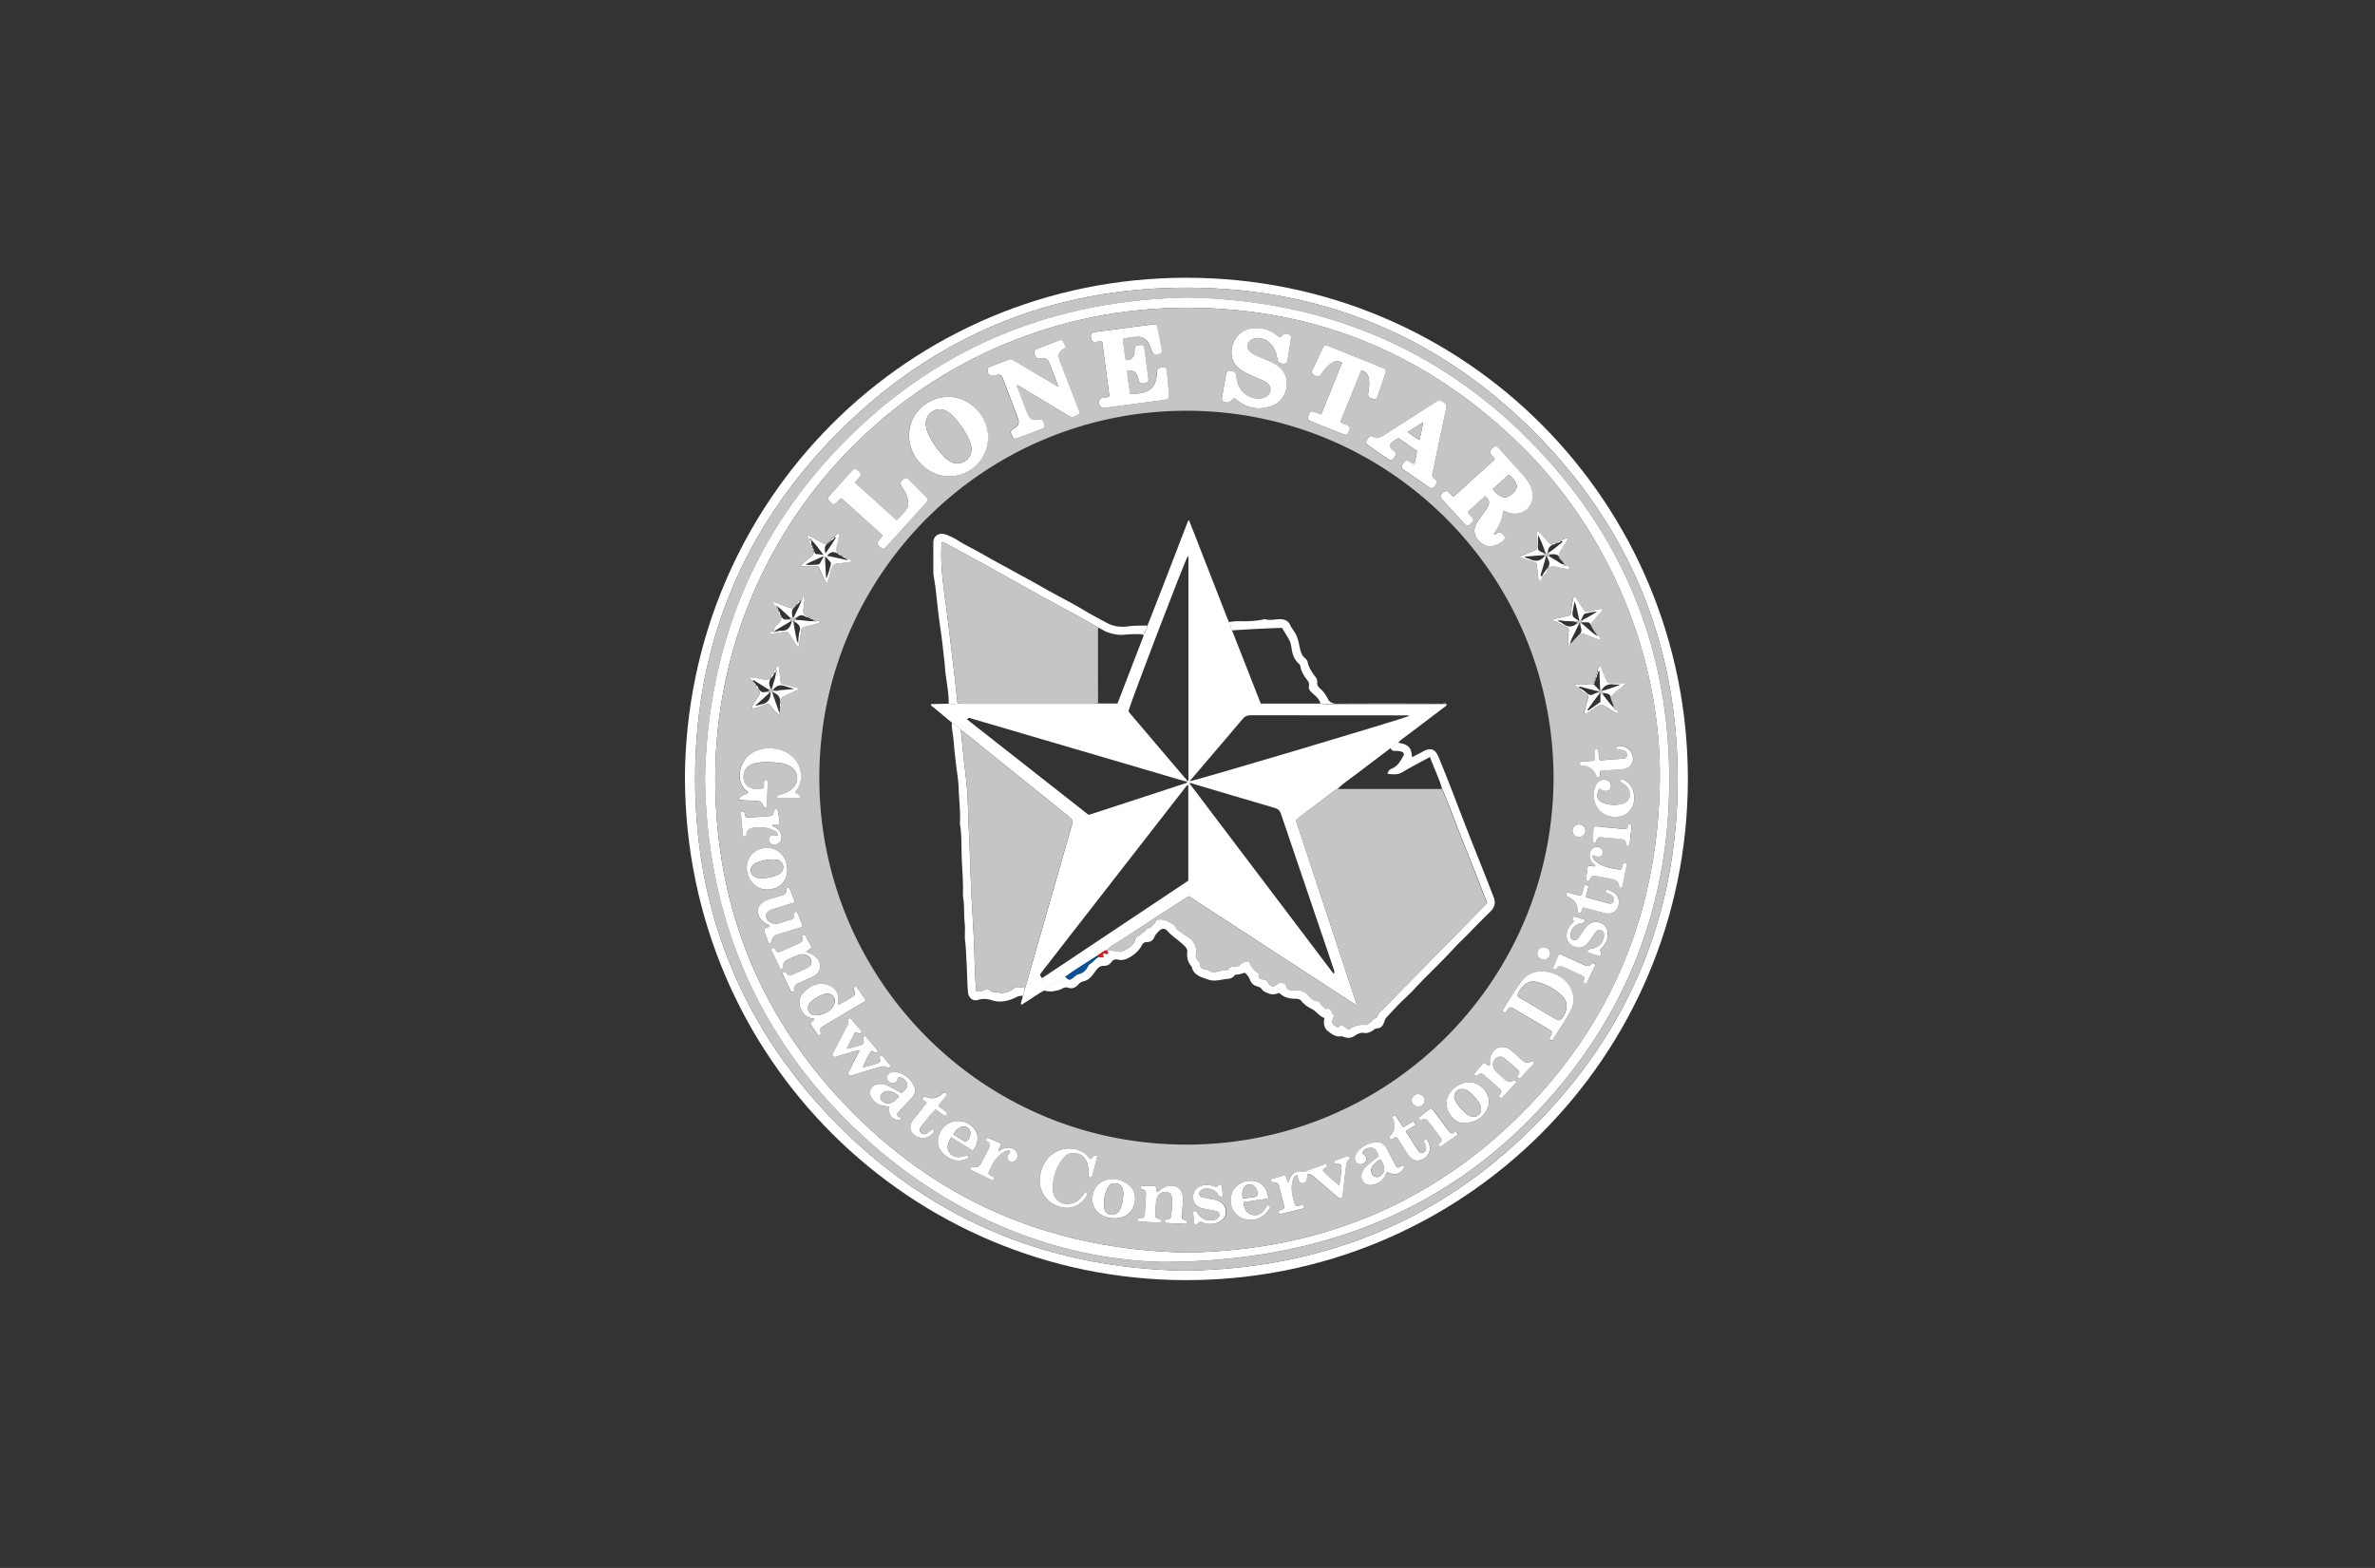
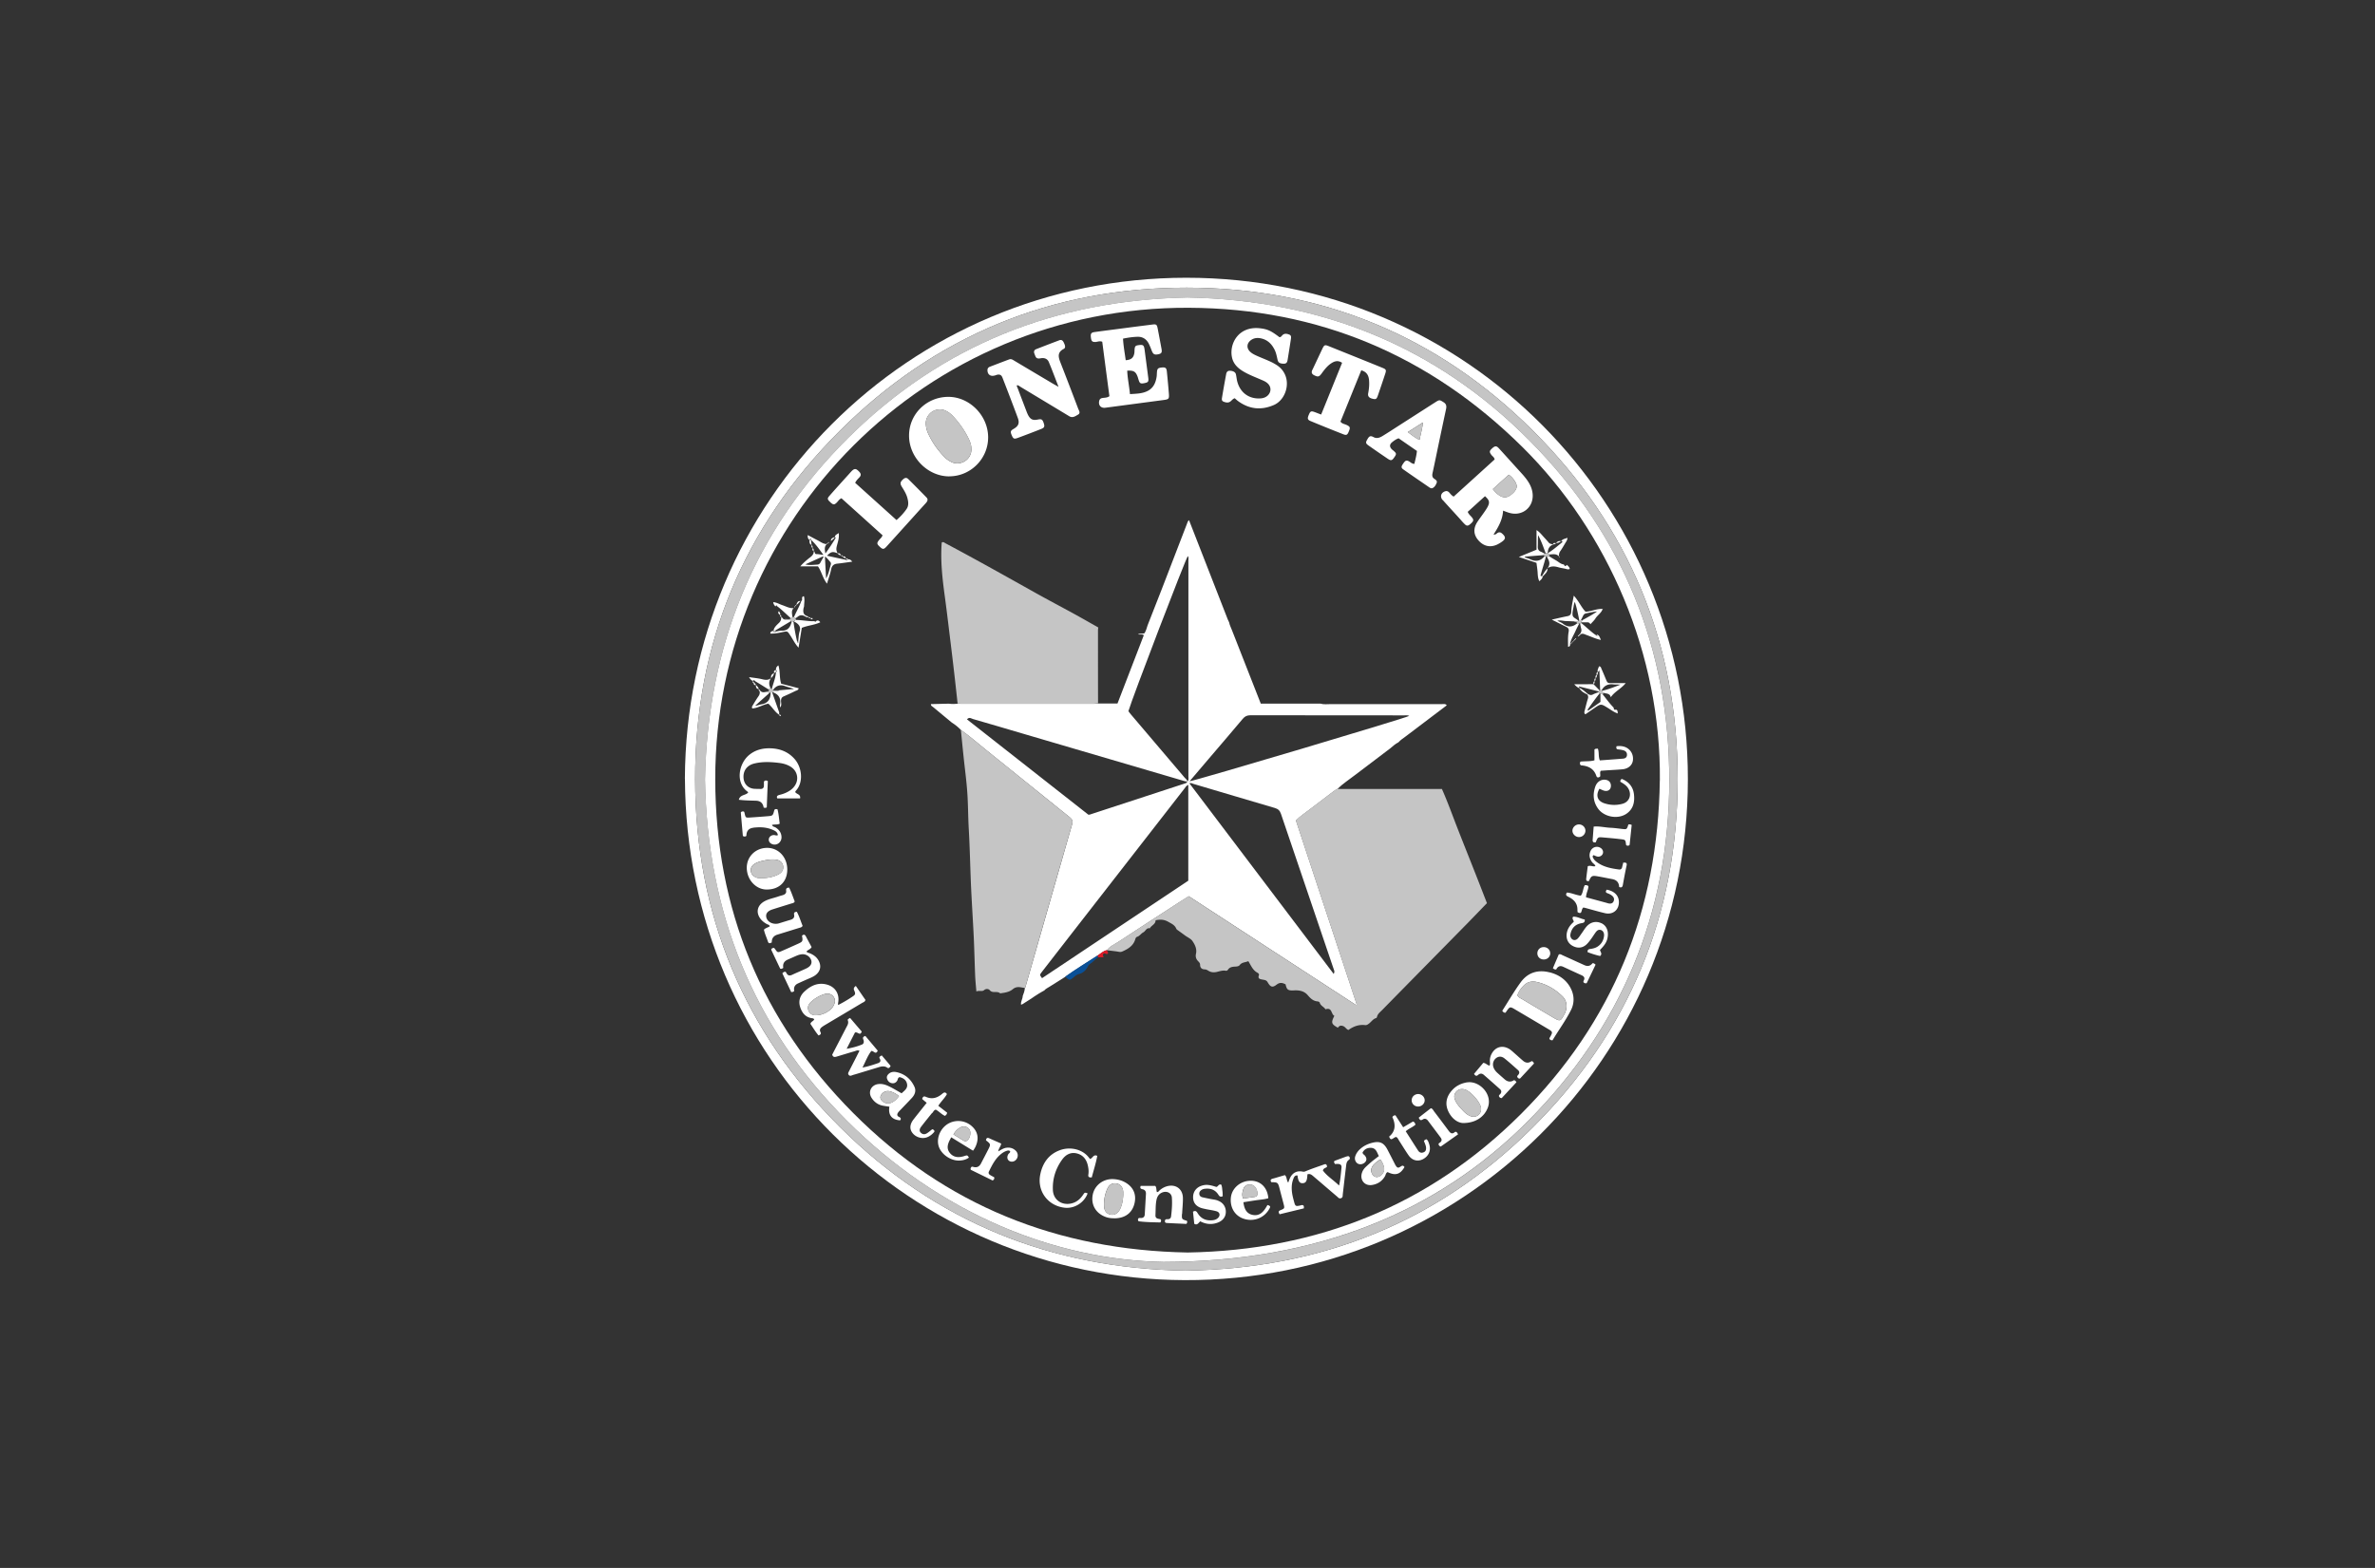
<svg xmlns="http://www.w3.org/2000/svg" id="Layer_1" width="424" height="280">
  <rect width="100%" height="100%" fill="#333333" stroke="none" />
  <defs>
    <style>.cls-1{fill:#0a5097}.cls-1,.cls-2,.cls-3,.cls-4{stroke-width:0}.cls-2{fill:#c5c5c5}.cls-3{fill:#db1b28}.cls-4{fill:#fff}</style>
  </defs>
  <path class="cls-4" d="M122.27 139.08c.23-49.63 39.92-89.46 89.5-89.48 49.96-.02 89.59 40.25 89.56 89.56-.04 49.76-40.34 89.63-89.86 89.44-48.85-.18-88.97-39.51-89.19-89.52zm89.36 87.83c24.27-.36 45.06-8.67 62.05-25.62 17.1-17.06 25.82-37.89 25.83-62.11.01-24.25-8.66-45.11-25.79-62.22-17.02-16.99-37.83-25.57-61.84-25.59-24.1-.02-44.97 8.61-62.02 25.63-17.09 17.07-25.79 37.96-25.76 62.15.03 24.21 8.74 45.09 25.91 62.17 17.06 16.97 37.87 25.22 61.62 25.59z" />
  <path class="cls-2" d="M211.63 226.91c-23.75-.36-44.56-8.62-61.62-25.59-17.17-17.09-25.88-37.97-25.91-62.17-.03-24.19 8.67-45.08 25.76-62.15 17.05-17.02 37.92-25.65 62.02-25.63 24.02.02 44.83 8.6 61.84 25.59 17.13 17.1 25.8 37.96 25.79 62.22-.01 24.22-8.73 45.05-25.83 62.11-16.99 16.95-37.78 25.26-62.05 25.62zm-3.92-1.55c27.52-.06 48.97-8.95 65.03-25.1 16.66-16.75 25.23-37.11 25.28-60.75.05-23.6-8.32-44.02-24.92-60.8-16.76-16.93-37.35-25.13-61.1-25.58-23.43.47-43.8 8.45-60.51 25.02-16.94 16.79-25.17 37.33-25.62 61.09.41 23.62 8.54 44.11 25.29 60.86 16.78 16.78 37.28 24.9 56.56 25.26z" />
  <path class="cls-4" d="M207.71 225.35c-19.28-.36-39.79-8.48-56.56-25.26-16.75-16.76-24.88-37.24-25.29-60.86.46-23.75 8.69-44.3 25.62-61.09 16.72-16.57 37.09-24.55 60.51-25.02 23.75.45 44.34 8.65 61.1 25.58 16.61 16.77 24.97 37.2 24.92 60.8-.05 23.64-8.62 44.01-25.28 60.75-16.07 16.15-37.52 25.04-65.03 25.1zm88.62-85.99c.21-22.48-9.19-44.34-24.57-59.56-16.48-16.3-36.35-24.73-59.5-24.84-46.82-.22-84.62 37.67-84.57 84.2.03 23.16 8.26 43.14 24.61 59.58 16.43 16.53 36.53 24.52 59.74 24.93 23.12-.4 43.16-8.4 59.54-24.78 16.38-16.39 24.44-36.39 24.74-59.53z" />
-   <path class="cls-2" d="M296.33 139.36c-.3 23.14-8.36 43.15-24.74 59.53-16.38 16.39-36.42 24.38-59.54 24.78-23.21-.41-43.31-8.4-59.74-24.93-16.35-16.44-24.58-36.43-24.61-59.58-.05-46.53 37.75-84.42 84.57-84.2 23.15.11 43.02 8.53 59.5 24.84 15.39 15.23 24.79 37.08 24.57 59.56zM147.77 96.98h.01c-.12 0-.19.06-.19.18h.01c-.66-.02-1.16-.43-1.71-.72-.55-.28-1.08-.57-1.7-.9-.03.44.07.69.32.88 0 .35-.04.72.36.91 0 .2-.08.43.19.54-.01.21-.09.43.19.54.03.73-.56 1.03-1.01 1.4-.46.38-.9.76-1.4 1.33H146c.66.97.85 2.1 1.61 3.09.28-.95.59-1.74.74-2.56.13-.69.5-.96 1.13-1.02.18-.02.36-.03.54-.06.67-.09 1.34-.19 2.1-.29-.26-.31-.47-.45-.77-.4-.01-.24-.18-.2-.34-.2-.08-.29-.27-.4-.56-.34-.02-.24-.18-.22-.35-.2-.08-.29-.26-.42-.56-.35-.27-.39-.3-.77-.19-1.25.18-.74.47-1.48.36-2.38-.31.24-.66.3-.69.71v-.02c-.58.2-.7.32-.72.73-.04.13-.13.19-.27.17-.13.02-.24.05-.28.19zm-5.8 11.24c-.14.03-.17.14-.19.27 0 .06-.02.08-.07.09-.75.09-1.38-.31-2.06-.53-.52-.17-1.01-.48-1.61-.53.02.37.22.55.38.77.13-.11.16-.32.29-.09.12.3.24.61.36.91-.33.35 0 .52.2.72-.01.15.01.3.19.36v-.02c.04.41-.07.74-.38 1.04-.38.37-.8.73-.96 1.27-.06.07-.12.13-.17.2-.24.06-.43.16-.42.46.8 0 1.55-.13 2.27-.29.84-.19.81-.11 1.28.59.47.69.81 1.46 1.49 2.21.21-1.27.39-2.41.58-3.54 1.08-.45 2.26-.5 3.3-1-.31-.43-.6-.4-.89-.06-.04-.04-.08-.08-.13-.12-.13-.11-.26-.21-.39-.32.12-.44-.22-.17-.35-.23h.01c-.05-.2-.21-.19-.37-.18-.06-.05-.1-.16-.17-.18-.76-.21-.82-.76-.71-1.4.02-.15.09-.29.1-.44.02-.58.14-1.16-.03-1.73-.6.1-.13.65-.45.84-.05.02-.11.02-.17.01-.4-.02-.57.14-.75.72-.12 0-.18.06-.19.18zm139.96 5.25c.11 0 .17-.07.19-.18.39-.26.74-.04 1.09.09.82.29 1.61.68 2.58.89-.2-.49-.3-.89-.79-.98-.42-.57-.76-1.19-1.08-1.81.31-.35.67-.67.91-1.06.37-.6 1.05-.96 1.27-1.67.02 0 .05-.01.06-.03.01 0 0-.03.01-.05l-.08.08c-1.04-.09-1.98.45-3.05.49-.78-.81-1.22-1.93-2.1-2.87-.19 1.04-.42 1.94-.45 2.86-.02.48-.21.7-.67.8-.88.17-1.75.38-2.81.62.95.48 1.74.89 2.55 1.27.42.2.55.43.46.92-.16.87-.09 1.76-.1 2.67.34-.07.37-.24.35-.43.13 0 .18-.07.17-.19.14.02.19-.05.18-.18.12 0 .18-.05.18-.18.13.01.19-.06.18-.18.13.02.19-.04.2-.16.12 0 .18-.06.18-.18.12 0 .18-.06.19-.17.11 0 .17-.07.19-.18.11-.01.17-.07.18-.18zm3.1 7.09c-.28.1-.21.33-.19.54-.27.11-.2.33-.18.54-.28.1-.2.33-.19.54-1.11 0-2.23 0-3.45.01q.45.51.91.7c.32.57.85.87 1.42 1.12.15.24.2.47.1.76-.21.66-.37 1.33-.54 2-.07.25-.17.51.01.75.08 0 .15 0 .19-.03.5-.34.99-.69 1.48-1.03 1.2-.82 1.19-.81 2.44-.03.54.34 1.06.73 1.75.98-.05-.42 0-.75-.52-.66-.11.02-.2-.2-.21-.36.06-.68-.43-1.22-.52-1.87.67-1.01 1.85-1.51 2.67-2.53h-2.38c-.88 0-.87 0-1.19-.77-.24-.58-.47-1.17-.74-1.74-.09-.19-.1-.5-.47-.48-.08.34-.33.64-.21 1.02-.3.1-.21.33-.19.54zm-150.5 1.43c.03.23.12.39.4.33 0 .38.07.71.54.73-.06.17-.02.31.14.4.05.31 0 .58-.19.85-.36.52-.69 1.06-1.01 1.6-.1.16-.29.33-.11.61 1.01-.06 1.88-.68 2.86-.85.71.62 1.13 1.45 1.9 1.96.07.15.14.3.36.22-.05-.24-.2-.24-.35-.23 0-.13.02-.26.03-.39.24-.26.05-.59.16-.88.36-.35.16-.8.17-1.2.01-.38.13-.62.48-.77.69-.3 1.37-.62 2.05-.95.22-.11.53-.12.63-.5-1.05-.27-2.1-.55-3.13-.82-.35-1.07-.15-2.19-.5-3.27-.32.23-.49.48-.41.85-.41 0-.4.26-.35.55-.45.13-.61.45-.56.89-.48.39-.99.34-1.56.2-.76-.19-1.54-.26-2.36-.38q.3.49.67.69c-.05.17-.02.3.15.38zm143.25-24.98c-.21-.04-.44-.11-.55.17-.31-.01-.58-.09-.8-.35-.29-.35-.6-.68-.9-1.01-.35-.39-.67-.81-1.23-1.17v3.5c-1.02.42-2 .82-3.16 1.3 1.17.39 2.15.72 3.15 1.05.07.59.17 1.12.2 1.65.04.55.05 1.09.31 1.63.29-.27.56-.47.59-.84.4-.43.91-.79.88-1.47.64-.45 1.31-.37 2.01-.16.4.12.82.16 1.22.26.25.06.49.17.75.01-.08-.35-.31-.53-.52-.7-.16 0-.11.32-.33.17-.03-.11-.07-.23-.19-.28v.01c-.12-.55-.7-.78-.9-1.29.15-.07.17-.13-.02-.17-.01-.32.03-.63.24-.92.33-.46.62-.96.9-1.45.16-.26.36-.51.38-.93-.46.19-.9.21-1.12.62-.39-.1-.69.02-.91.36zm-.43 41.87c-.1-36.73-29.87-65.52-65.48-65.53-36.19-.01-65.54 29.28-65.6 65.47-.06 35.62 28.69 65.55 65.5 65.58 36.32.03 65.5-29.3 65.58-65.52zm-17.83-50.21c-.42-.23-.59-.52-.82-.76-.18-.18-.39-.27-.65-.2-.78.22-1.03.97-.51 1.57.94 1.06 1.91 2.1 2.86 3.15.37.4.71.83 1.1 1.2.36.35.6.3 1.08-.14.48-.44.52-.65.2-1.07-.25-.33-.61-.57-.77-1.02 1.04-.94 2.06-1.87 3.08-2.79.79.7.89 1.1.47 1.9-.18.35-.41.67-.63.99-.41.6-.86 1.17-1.25 1.78-.72 1.15-.62 2.26.26 3.24.91 1.02 2.06 1.29 3.27.75.3-.14.59-.31.86-.5.75-.52.76-.88.09-1.48-.29-.26-.56-.31-.89-.08-.16.11-.3.3-.65.24.85-1.32 1.62-2.65 1.7-4.26.41.15.77.3 1.14.4 2.33.67 4.38-1.05 4.13-3.46-.08-.77-.37-1.46-.78-2.1-.44-.69-.99-1.29-1.54-1.89-1.24-1.36-2.47-2.74-3.71-4.09-.43-.47-.7-.44-1.22.04-.48.44-.49.64-.11 1.14.19.26.52.42.58.82-2.42 2.2-4.86 4.41-7.31 6.63zm-59.07-28.21c.89-.18 1.72-.3 2.56-.33.95-.03 1.62.41 2.04 1.23.22.43.38.89.56 1.33.24.59.51.71 1.22.54.5-.12.61-.33.49-.96-.22-1.19-.44-2.37-.67-3.56-.15-.78-.25-.86-1.01-.76-1.59.2-3.17.4-4.76.61-1.82.24-3.65.47-5.47.72-.66.09-.78.28-.69 1 .08.68.27.82.95.77.32-.02.64-.2 1.09-.02.42 3.22.85 6.49 1.28 9.72-.43.3-.84.26-1.22.32-.3.04-.51.18-.59.48-.21.81.28 1.37 1.1 1.26l10.41-1.38c.89-.12.98-.21.92-1.08-.1-1.32-.23-2.64-.36-3.97-.07-.69-.25-.82-.94-.75-.66.07-.8.21-.84.92-.02.24-.01.48-.05.72-.16 1.06-.56 1.99-1.56 2.52-.98.52-2.06.51-3.2.59-.14-1.48-.44-2.82-.49-4.19 1.17-.06 1.52.16 1.87 1.12.06.17.1.35.16.52.2.65.36.73 1.07.58.64-.13.74-.27.66-.93l-.66-5.03c-.11-.81-.26-.93-1.05-.82-.59.08-.69.19-.74.81-.02.24 0 .49-.06.72-.16.77-.59 1.1-1.52 1.16-.17-1.27-.41-2.53-.48-3.85zm-18.89 8.32c.28.04.48.23.7.36l5.43 3.27 3.18 1.92c.62.37 1.12-.03 1.59-.3.46-.27.14-.71 0-1.06-1.04-2.74-2.08-5.47-3.15-8.2-.38-.97-.63-1.84.57-2.46.37-.19.29-.6-.03-1.22-.17-.33-.42-.45-.74-.33-1.38.52-2.76 1.05-4.14 1.59-.37.15-.47.44-.32.81.25.62.26.98 1.13.82.62-.12 1.19.07 1.44.67.59 1.41 1.12 2.84 1.74 4.43-.42-.23-.65-.36-.88-.49-2.31-1.37-4.62-2.74-6.93-4.12-.31-.18-.61-.43-1-.29-1.16.43-2.31.88-3.47 1.32-.25.1-.4.29-.41.55-.03.82.54 1.24 1.32 1 .12-.04.23-.09.34-.12.52-.11.8.02.99.52.93 2.39 1.85 4.78 2.74 7.19.34.93.1 1.46-.75 1.95-.57.33-.62.49-.32 1.18.25.58.41.67 1.06.43 1.39-.51 2.77-1.04 4.14-1.58.62-.24.69-.44.5-1.04-.23-.69-.39-.79-1.04-.66-.91.19-1.35-.02-1.77-.82-.08-.16-.15-.33-.22-.5-.55-1.44-1.1-2.87-1.64-4.31-.06-.16-.21-.31-.09-.51zm-12.11 16.28c3.83 0 6.96-3.16 6.94-6.99-.02-3.87-3.33-7.22-7.13-7.2-3.89.02-7 3.1-6.99 6.93 0 3.9 3.34 7.27 7.18 7.27zm50.95-13.95c.2.17.4.36.61.52 2 1.46 4.13 1.69 6.41.7 2.47-1.08 3.45-5.25.46-7.15-.38-.24-.78-.46-1.19-.64-.74-.34-1.5-.63-2.25-.96-.44-.2-.88-.4-1.24-.73-.7-.64-.66-1.52.1-2.09.61-.45 1.29-.47 1.99-.28 1.07.29 1.76 1.01 2.24 1.97.29.57.4 1.2.54 1.82.12.52.42.67 1.1.69.49.01.63-.28.69-.67.2-1.22.39-2.44.58-3.67.05-.33.12-.71-.28-.86-.39-.15-.81-.26-1.19.07-.17.15-.28.41-.57.39-1.42-1.08-2.06-1.42-3.4-1.58-3.92-.48-5.61 2.79-5.06 5.23.25 1.11.99 1.84 1.92 2.41 1.01.62 2.11 1.03 3.19 1.5.42.18.84.34 1.19.64.72.6.75 1.57.07 2.22-.34.32-.76.47-1.23.51-2.08.16-3.69-1-4.22-3.06-.1-.41-.13-.83-.23-1.25-.09-.39-.51-.61-1.09-.62-.43-.01-.59.27-.65.62-.26 1.39-.51 2.79-.74 4.19-.09.53.05.67.59.81.38.1.71.06 1.01-.22.2-.18.37-.4.66-.49zm22.61-4.97c.95.25 1.31.9 1.39 1.74.07.78 0 1.56-.15 2.34-.11.58.15.86.86 1.02.49.11.65.03.85-.55.45-1.31.9-2.63 1.33-3.94.21-.65.16-.79-.46-1.04-3.21-1.31-6.43-2.6-9.64-3.89-.68-.27-.79-.22-1.12.46-.57 1.2-1.13 2.4-1.7 3.6l-.12.24c-.17.4-.07.68.33.89.69.35.9.32 1.36-.31.5-.69 1.01-1.36 1.74-1.83.59-.38 1.2-.55 1.91-.07-1.25 3.08-2.48 6.14-3.74 9.24-.49-.18-.87-.34-1.27-.48-.53-.18-.68-.09-.93.51-.28.65-.24.9.28 1.12 1.95.81 3.91 1.6 5.87 2.37.58.23.74.12 1-.53.28-.68.22-.83-.4-1.13-.37-.18-.82-.2-1.1-.6 1.24-3.05 2.47-6.1 3.71-9.16zm9.48 16.72c-.47-.02-.68-.31-.97-.46-.46-.23-.63-.17-1.02.4-.38.55-.4.76.05 1.07 1.53 1.08 3.08 2.13 4.62 3.19.19.13.39.21.59.11.37-.19.56-.55.71-.91.14-.35-.14-.55-.4-.72-.39-.25-.43-.58-.34-1.02.38-1.71.72-3.42 1.08-5.13.44-2.09.88-4.19 1.33-6.28.11-.5.1-.92-.42-1.25-.7-.44-.74-.48-1.45-.03-2.24 1.43-4.47 2.87-6.71 4.3-.91.59-1.82 1.18-2.75 1.75-.5.3-1 .51-1.61.2-.6-.31-.79-.19-1.18.52-.26.47-.22.63.34 1.02 1.11.78 2.23 1.55 3.35 2.31.59.4.78.35 1.18-.23.44-.63.42-.72-.2-1.25-.07-.06-.15-.11-.21-.17-.46-.46-.46-.89.04-1.3.35-.28.71-.54 1.15-.69 1.11.77 2.2 1.52 3.27 2.26-.08.83-.28 1.55-.46 2.31zM157.55 95.6c-.14.41-.4.58-.59.81-.46.56-.45.73.06 1.21.56.53.74.54 1.26-.03 1.42-1.56 2.83-3.13 4.25-4.7.91-1.01 1.82-2.02 2.73-3.02.28-.31.49-.66.13-1.03-1.07-1.1-2.16-2.2-3.25-3.28-.28-.28-.57-.26-.88 0-.58.52-.64.8-.21 1.47.37.59.73 1.18.92 1.86.19.68.29 1.41-.13 2.01-.49.71-1.08 1.36-1.8 1.98-2.48-2.24-4.94-4.45-7.38-6.65.21-.44.51-.71.77-.99.3-.33.29-.62-.01-.95-.63-.68-.9-.69-1.53 0-.12.13-.24.27-.36.4-1.17 1.3-2.35 2.59-3.5 3.91-.39.44-.32.64.23 1.12.5.44.67.45 1.08.07.28-.26.46-.63.88-.81 2.45 2.2 4.89 4.4 7.34 6.61zm119.6 90.2c1.06-1.78 2.34-3.5 3.3-5.41.59-1.18.6-2.47.04-3.68-.76-1.64-2.14-2.6-3.84-3.04-2.07-.54-3.88.01-5.15 1.73-1.21 1.65-2.23 3.43-3.32 5.13.18.24.33.37.59.33.08-.11.16-.24.25-.36.49-.69.59-.72 1.31-.3 2.05 1.21 4.1 2.42 6.15 3.64.69.41.7.53.33 1.22-.08.15-.21.29-.21.48.11.15.24.27.56.25zm-135.22-44.36c.06-.1.09-.19.15-.25 1.33-1.44 1.12-4.1-.27-5.66-1.14-1.28-2.59-1.83-4.25-1.89-1.39-.05-2.69.26-3.81 1.16-1.91 1.54-2.55 5.03-.27 6.62.06.04.07.1.02.15-.44.5-1.41.32-1.63 1.27 1.09.13 2.08.14 3.07.17q1.2.03 1.38 1.22c.16.06.33.09.56-.03.06-1.55.12-3.14.19-4.69-.28-.14-.48-.18-.7.08v.66c.01.45-.19.68-.65.66-.39-.02-.79 0-1.18-.04-1.05-.13-1.74-.89-1.81-1.94-.09-1.27.61-2.25 1.94-2.57 1.48-.36 2.99-.28 4.5-.09.66.09 1.3.27 1.88.61.54.32.94.75 1.14 1.35.35 1.06-.06 2.17-1.11 2.91-.57.4-1.22.66-1.9.82-.39.1-.61.25-.42.64h4.07c.13-.78-.62-.71-.88-1.15zm96.41 66.45c.13-.01.28-.04.43-.03.55.02.76.19.71.7-.11 1-.17 2.01-.43 3.16-1.02-1-2.16-1.68-2.89-2.69.13-.49.61-.42.75-.7-.06-.3-.16-.51-.49-.39-1.08.39-2.17.74-3.23 1.18-.22.09-.35.17-.61.12-1.07-.23-1.89.22-2.33 1.22-.1.22-.17.45-.28.74-.34-.45-.2-.98-.59-1.34-.59.17-1.19.35-1.8.53-.14.04-.29.08-.44.12-.36.12-.37.34-.19.61 1.18.03 1.19.03 1.5 1.23.23.91.48 1.81.71 2.71.18.72.16.77-.55 1.05-.4.16-.43.35-.17.74 1.43-.35 2.88-.7 4.32-1.05.03-.39 0-.64-.41-.58-.09.01-.17.05-.26.07-.79.16-.86.12-1.07-.66-.11-.41-.22-.82-.3-1.23-.17-.93-.2-1.87.13-2.77.13-.35.25-.77.78-.71.12 1.05.38 1.42.95 1.38.57-.04.77-.42.82-1.58.51-.19.84.16 1.17.44 1.38 1.17 2.75 2.36 4.13 3.53.19.16.35.42.7.29s.28-.43.31-.68c.19-1.62.37-3.24.57-4.86.06-.47.05-.98.51-1.3.17-.12.23-.27.14-.47-.12-.27-.34-.2-.54-.13-.71.26-1.41.52-2.12.78-.04.02-.06.1-.1.15 0 .16.08.28.19.43zm-88.73-28.4c0-.17-.01-.26 0-.34.32-1.58-.47-2.91-2.01-3.32-1.61-.43-2.91.22-4.03 1.28-.77.73-1.07 1.68-.73 2.74.34 1.04.94 1.82 2.11 1.99.15.02.3.03.4.22-.15.31-.59.39-.68.79.47.68.89 1.41 1.45 2.07.29-.13.54-.23.35-.6-.25-.46.02-.74.36-.98.22-.16.46-.29.69-.43 2.13-1.27 4.26-2.53 6.38-3.8.22-.13.52-.19.59-.54-.57-.82-1.14-1.66-1.72-2.5q-.5.33-.31.76c.26.59.26.77-.2 1.08-.84.57-1.71 1.09-2.66 1.57zm45 27.48c-.08-.09-.17-.17-.24-.27-1.13-1.48-3.36-2.01-5.27-1.26-1.95.76-2.98 2.3-3.39 4.27-.62 2.97 1.33 5.61 4.33 5.96 1.75.21 3.51-.89 4.12-2.56-.5-.17-.51-.18-.76.18-.53.81-1.21 1.42-2.19 1.63-1.67.37-3.16-.66-3.25-2.36-.1-2.02.48-3.88 1.68-5.52.62-.85 1.51-1.34 2.61-1.06 1.1.28 1.71 1.08 1.95 2.16.12.53.18 1.07.09 1.62-.08.49.22.52.61.5.34-1.31.75-2.56.98-3.85-.7-.32-.79.4-1.27.56zm-41.19-19.31c-.18.35-.36.69-.53 1.04-.45.89-.91 1.77-1.36 2.66-.1.19-.21.37-.05.58.19.26.41.18.64.09.17-.07.35-.11.52-.16l4.15-1.26c.53-.16 1.05-.29 1.57.05.32.21.48-.01.64-.3-.52-.62-1.04-1.24-1.59-1.88-.27.18-.56.24-.33.62.24.4 0 .66-.34.77-.84.28-1.69.58-2.76.78.57-1.13.94-2.15 1.58-2.96.45-.03.77.74 1.14-.05-.74-.88-1.49-1.77-2.21-2.63-.45.14-.49.33-.36.65.14.33.11.73-.22.87-.84.35-1.72.59-2.76.77.56-1.1 1.05-2.05 1.48-2.9.49-.2.92.69 1.21-.18-.7-.81-1.39-1.62-2.08-2.43-.24.15-.48.23-.4.44.2.54-.11.93-.32 1.35-.83 1.61-1.66 3.21-2.47 4.77.16.51.48.44.82.34 1.07-.32 2.13-.65 3.2-.96.25-.07.49-.23.85-.07zm114.17 8.1c.1.2.22.35.5.33.87-.93 1.75-1.88 2.63-2.83-.09-.12-.13-.2-.2-.25-.07-.06-.15-.09-.22-.13q-.87.58-1.68-.13c-.43-.38-.86-.75-1.29-1.14-.32-.29-.58-.62-.72-1.02-.21-.6-.02-1.25.47-1.63.44-.34.97-.37 1.5.05.83.66 1.61 1.37 2.4 2.07.3.26.32.56.05.87-.09.11-.23.21-.15.4.1.14.2.3.48.25.82-.88 1.67-1.8 2.49-2.68-.11-.28-.23-.4-.43-.43q-.78.56-1.52-.07c-.52-.45-1.04-.92-1.56-1.38-.32-.28-.62-.57-.99-.78-1.13-.63-2.29-.34-2.97.77-.26.42-.39.87-.4 1.37 0 .29.07.59-.04.88-.42-.04-.66-.46-1.14-.48-.54.65-1.11 1.32-1.65 1.97.28.4.48.41.74.17.31-.28.67-.29.99-.02.98.85 1.95 1.71 2.92 2.58.26.23.29.51.08.81-.1.14-.3.22-.28.44zm-127.77-22.9q-.19-1.02.74-1.45c.49-.22.99-.44 1.49-.66.36-.16.73-.29 1.12-.32.72-.06 1.42.41 1.63 1.05.19.59-.1 1.11-.87 1.48-.84.4-1.71.75-2.56 1.15-.44.2-.75.12-.98-.3-.06-.1-.08-.23-.25-.26-.17.01-.32.09-.49.28.52 1.11 1.06 2.25 1.58 3.35.27 0 .43-.05.54-.21q-.19-.94.69-1.34c.74-.34 1.48-.67 2.23-.99.33-.15.66-.31.94-.54.86-.69 1.03-1.61.5-2.58-.34-.61-.87-.99-1.49-1.26-.23-.1-.49-.12-.67-.33.28-.34.73-.4.92-.81-.34-.64-.69-1.27-1.02-1.91-.19-.37-.42-.37-.69-.11.17.99.15 1.05-.74 1.45-.93.42-1.87.84-2.81 1.25-.8.35-.81.34-1.3-.38-.05-.07-.13-.11-.2-.16-.19.05-.37.07-.45.33.53 1.13 1.08 2.29 1.61 3.4.26.07.37-.04.55-.15zm72.11 45.16c-.92-.28-.93-.28-.89-1.23.04-.97.16-1.93.14-2.89-.04-1.62-1.32-2.5-2.88-2.05-.44.13-.83.35-1.19.64-.18.14-.29.4-.57.39-.14-.36-.03-.79-.3-1.11h-2.59c-.17.39-.02.53.32.6.45.09.64.4.61.86l-.21 3.62c-.02.44-.25.66-.69.66-.15 0-.3-.04-.44.06-.1.16-.13.32.03.52 1.28.17 2.6.18 3.89.21.14-.21.17-.37.04-.56-.4-.12-.95-.07-.92-.74.05-.9 0-1.81.18-2.71.12-.6.41-1.07.98-1.32.84-.37 1.71.04 1.77.9.08 1.11 0 2.23-.14 3.34-.04.31-.21.49-.53.51-.17.01-.37-.05-.52.12-.1.29-.09.54.31.56 1.17.06 2.34.11 3.47.16.18-.21.16-.38.1-.55zm-71.06-59.5c-.41 0-.59.15-.53.54.07.44-.2.67-.57.79-.29.09-.58.16-.86.26-.79.28-1.64.42-2.39.82-1.43.76-1.67 2.18-.58 3.38.27.29.59.51.93.71.19.11.48.11.54.41-.32.22-.74.28-1.04.6.15.72.48 1.4.71 2.11.15.46.42.29.69.17q-.03-1.08 1.01-1.4l3.88-1.2c.23-.07.48-.09.64-.37-.34-.83-.6-1.72-1.03-2.51-.39.01-.56.14-.49.51.11.52-.17.78-.64.92-.69.2-1.38.42-2.07.63-.32.1-.66.1-.98.04-.74-.15-1.26-.68-1.3-1.31-.03-.56.33-.96 1.13-1.22 1.12-.36 2.24-.7 3.36-1.05.22-.07.48-.07.61-.37-.32-.81-.59-1.67-1-2.47zm19.83 41.57c.25-.3.1-.47-.19-.62-.4-.2-.38-.5-.14-.82.13-.17.28-.32.43-.47.67-.7 1.34-1.39 2-2.1.53-.57.8-1.26.46-2-.64-1.39-1.72-2.31-3.25-2.62-.45-.09-.91-.04-1.29.27-.29.25-.48.56-.33.96.14.39.4.67.83.75.39.07.7-.06.94-.4.15-.22.09-.56.45-.68.62.15 1.16.47 1.32 1.17.2.84-.45 1.23-.96 1.72-.84-.47-1.63-.97-2.48-1.35-.54-.24-1.08-.37-1.67-.3-1.28.15-1.9 1.41-1.2 2.48.46.71 1.1 1.2 1.95 1.37.4.08.81.13 1.22.19-.24 1.5.42 2.33 1.91 2.44zm85.46 6.37c-.44.34-.83.63-1.2.93-.37.31-.73.63-1.08.96-.34.31-.6.67-.74 1.12-.4 1.27.5 2.36 1.81 2.15 1.01-.16 1.79-.67 2.31-1.57.14-.25.15-.59.47-.73 1.39.68 2.25.42 3.01-.9-.18-.24-.32-.34-.64-.11-.47.34-.64.27-.94-.21-.08-.13-.14-.27-.21-.4-.41-.8-.82-1.61-1.24-2.41-.66-1.24-1.39-1.55-2.76-1.19-.77.2-1.47.54-2.07 1.07-.39.34-.7.75-.88 1.24-.15.4-.12.77.12 1.12.33.46.95.52 1.45.16.47-.34.52-.84.11-1.33-.13-.16-.36-.23-.41-.53.31-.58.83-.87 1.52-.84.88.04 1.05.78 1.39 1.47zm-105.6-51.16c0-2.2-1.54-3.87-3.58-3.88-2.07 0-3.67 1.56-3.65 3.58.02 2.11 1.62 3.85 3.53 3.86 2.24.02 3.69-1.38 3.7-3.56zm58.48 62.28c.07 0 .28 0 .49-.03 1.66-.18 2.75-1.19 3.06-2.84.29-1.54-.34-2.81-1.79-3.59-.65-.35-1.35-.51-2.08-.54-1.81-.06-3.34 1.15-3.64 2.86-.32 1.79.62 3.32 2.4 3.93.46.16.94.21 1.56.21zm62.16-17.03c2.3 0 3.82-1.14 4.43-2.77.89-2.38-1.53-4.83-3.69-4.49-1.11.18-2.07.66-2.8 1.53-.92 1.08-1.18 2.32-.58 3.63.62 1.34 1.7 2.08 2.64 2.11zm-87.47 4.94c.34-.44.51-.82.64-1.22.31-.95.22-1.85-.39-2.66a3.638 3.638 0 0 0-4.47-1.06c-1.47.72-2.33 2.49-1.95 4 .38 1.51 2.15 2.78 3.77 2.7.6-.03 1.17-.17 1.67-.53-.28-.44-.28-.45-.84-.27-.96.3-1.88.28-2.56-.55-.69-.84-.36-1.7.09-2.52.04-.08.08-.16.15-.28 1.34.82 2.59 1.59 3.89 2.39zm52.56 9.7c-.61 1.11-1.34 2.09-2.75 1.74-1.08-.27-1.41-1.2-1.54-2.24.78-.12 1.52-.24 2.26-.35.73-.11 1.48-.15 2.19-.36-.17-2.09-1.61-3.32-3.57-3.1-1.63.18-2.93 1.41-3.11 2.93-.21 1.77.67 3.27 2.23 3.81 1.86.65 3.84-.15 4.72-1.92.04-.07.04-.16.06-.23-.1-.16-.24-.21-.48-.28zm59.37-45.56c.93-.93 1.29-1.55 1.39-2.42.13-1.08-.29-1.95-1.14-2.35-.92-.43-1.92-.23-2.63.57-.34.38-.6.83-.9 1.24-.23.32-.43.66-.71.94-.48.48-1.15.24-1.29-.43-.04-.18 0-.36.04-.53.24-.98.85-1.57 1.83-1.78.33-.07.75-.05.69-.67-.71-.13-1.35-.55-2.07-.51-.3.39.13.6.1.93-.63.54-1.12 1.21-1.25 2.09-.13.96.25 1.76 1.07 2.2.88.48 1.78.39 2.5-.3.28-.27.52-.59.75-.9.29-.39.54-.8.82-1.19.24-.33.52-.6.99-.44.37.13.59.54.53 1.05-.09.79-.45 1.43-1.12 1.88-.41.28-.88.38-1.36.45-.32.04-.49.17-.45.56.74.29 1.5.53 2.24.69.44-.41.03-.71-.03-1.09zm-71.32 48.47c1.02.54 2.05.62 3.09.24.95-.34 1.48-1.07 1.47-1.95 0-.95-.56-1.71-1.52-2.02-.43-.14-.88-.18-1.33-.27-.47-.1-.94-.19-1.41-.3-.28-.07-.48-.25-.52-.56-.04-.34.13-.58.4-.75.18-.12.38-.18.59-.2.94-.11 1.73.12 2.31.91.2.27.34.68.88.41-.02-.31-.01-.64-.06-.96-.05-.38-.05-.77-.21-1.1-.47-.16-.55.36-.87.41-1.3-.42-1.88-.46-2.65-.21-.9.29-1.47 1.03-1.5 1.94-.03.97.42 1.65 1.37 2 .31.11.64.17.96.24.62.13 1.25.2 1.86.38.6.18.7.77.24 1.2-.25.24-.56.35-.9.39-1.11.13-2.02-.19-2.66-1.16-.2-.3-.35-.67-.89-.36.08.72.15 1.46.23 2.17.55.3.73-.17 1.07-.45zm71.22-77.26c.33.14.59.29.88.36.73.18 1.25-.3 1.16-1.05-.06-.51-.41-.84-.96-.91-.77-.1-1.5.34-1.81 1.2-.49 1.39-.39 2.74.49 3.96 1.11 1.53 3.6 1.95 5.12.87 1.2-.86 1.44-2.11 1.28-3.46-.16-1.34-.94-2.23-2.17-2.72-.17.15-.29.28-.24.52.52.3 1.07.62 1.41 1.19.66 1.12.2 2.41-1.04 2.74-1.1.3-2.21.26-3.29-.11-1.19-.42-1.51-1.38-.82-2.58zm-2.63 17.23c-.34.63-.28 1.35-.71 1.87-.87-.1-1.64-.51-2.47-.56-.32.44-.07.6.27.77.96.47 1.62 1.15 1.6 2.31 0 .15.02.29.03.43.22.1.4.22.59.08.2-.29.13-.67.44-.92.15.03.29.06.44.1 1.14.31 2.26.64 3.41.91 1.46.35 2.59-.64 2.49-2.14-.07-1.06-.86-1.82-2.15-2.05-.19.26-.26.49.13.63.31.11.61.25.87.48.31.27.39.62.22.98-.16.35-.48.43-.84.37-.15-.02-.29-.08-.44-.12-1.22-.33-2.43-.66-3.63-.98.01-.76.42-1.34.42-1.99-.2-.19-.4-.2-.65-.17zm-33.64 44.97c.28.16.37.46.54.71.56.86 1.08 1.74 1.67 2.58.73 1.04 1.91 1.2 2.92.44.77-.58 1.06-1.48.76-2.41-.11-.34-.2-.7-.51-.93-.18.06-.35.12-.44.33.06.15.14.31.2.48.07.2.15.4.17.6.06.52-.1.81-.5.94-.41.14-.72-.03-.93-.36-.73-1.13-1.45-2.27-2.19-3.42.57-.51 1.26-.72 1.75-1.2-.12-.23-.17-.49-.48-.53-.56.33-1.12.66-1.73 1.01-.49-.76-.95-1.47-1.38-2.14-.27.02-.41.11-.55.32.59 1.27.62 2.52-.58 3.49.12.25.17.43.37.47.35-.04.55-.38.91-.4zm-83.83-6.11c-.83 1.05-1.61 2.01-2.37 2.99-.64.83-.71 1.65-.22 2.33.57.8 1.67 1.16 2.57.86.56-.19 1-.55 1.37-.99.03-.04.02-.11.03-.17-.09-.17-.21-.28-.41-.29-.31.24-.6.51-.93.71-.36.23-.75.23-1.08-.09-.29-.28-.29-.63.03-1.06.64-.84 1.31-1.66 1.97-2.48.18-.22.29-.54.63-.6.58.32 1.03.84 1.62 1.11.21-.13.35-.28.4-.57-.51-.4-1.05-.81-1.58-1.23.5-.79 1.15-1.36 1.54-2.09-.28-.41-.52-.32-.83-.06-.86.74-1.82 1.05-2.93.55-.38-.17-.56 0-.66.39.24.21.49.42.81.68zm123.14-63.68c-.08.35-.03.54.31.57.3.03.6.07.89.15.42.11.69.38.67.84-.02.45-.33.63-.72.66-1.38.11-2.76.21-4.13.31-.29-.71-.1-1.44-.35-2.1-.24.03-.46-.02-.61.17v1.92c-.84.23-1.69.13-2.51.23-.04.13-.07.21-.08.3-.01.12.03.23.16.35 1.25.09 2.32.51 2.78 1.87.15.43.43.3.67.15.12-.37-.1-.71.13-1.05l.88-.06c.99-.07 1.99-.11 2.98-.2 1.04-.1 1.74-.7 1.87-1.55.15-1.01-.35-1.96-1.27-2.38-.51-.23-1.04-.26-1.65-.19zm.45 25.11c.44.17.59 0 .66-.38.21-1.16.42-2.31.67-3.46.12-.54-.19-.52-.57-.52-.07.29-.15.55-.2.81-.07.32-.25.48-.57.44-1.35-.18-2.68-.42-3.83-1.23-.3-.21-.58-.44-.75-.77-.1-.18-.23-.38.05-.56.21.08.43.2.66.25.41.09.82-.13.97-.49.15-.36.01-.78-.34-1.02-.63-.44-1.5-.21-1.83.51-.34.73-.18 1.4.29 2.03.18.23.48.36.57.68-.45.15-.89-.19-1.36.02-.1.75-.2 1.49-.28 2.24-.04.38.17.46.49.4.42-.94.54-1.01 1.59-.83.86.15 1.72.33 2.57.49q1.19.22 1.23 1.41zm-113.02 45.27c.86.66.87.71.4 1.64-.42.83-.86 1.66-1.29 2.49q-.49.94-1.51.57s-.11.02-.18.03c-.1.14-.23.27-.13.53 1.28.63 2.6 1.27 3.9 1.91.24-.15.35-.31.27-.58-.22-.12-.46-.24-.69-.38-.26-.15-.39-.36-.23-.67.56-1.14 1.12-2.27 2.14-3.09.33-.27.69-.48 1.1-.6.21-.06.42-.08.55.16-.03.24-.26.31-.36.49-.24.43-.2.88.13 1.14.32.25.83.22 1.16-.07.51-.44.56-1.2.08-1.69-.47-.48-1.05-.65-1.73-.55-.5.08-.91.36-1.4.64.06-.58.47-.9.51-1.4-.71-.31-1.42-.62-2.13-.94-.32-.14-.52-.08-.58.37zm-42.77-54.39q0-1.34 1.3-1.46l.45-.03c1.01-.08 1.99.02 2.93.42.42.18.87.38.94.96-.3.13-.53-.04-.76-.02-.44.03-.78.3-.85.68-.08.42.17.8.64.96.82.28 1.65-.37 1.62-1.29-.03-.76-.42-1.29-1.05-1.7-.2-.13-.53-.12-.65-.46.48-.14.95.01 1.38-.22-.12-.87-.18-1.73-.4-2.57-.27-.04-.5-.11-.59.24-.23.88-.27.92-1.09.99-1.08.09-2.16.17-3.25.24-.76.05-.76.03-.94-.75-.03-.12-.03-.24-.14-.32-.17-.02-.35-.07-.54.16.12 1.38.25 2.81.37 4.21.24.12.41.14.63-.02zm157.47-2.04c-.28.91-.28.9-1.12.81-.69-.08-1.38-.18-2.07-.21-.99-.04-1.96-.31-3.01-.21-.06.81-.12 1.59-.18 2.37-.03.45.22.49.55.44.38-.94.38-.95 1.33-.87 1.05.09 2.11.18 3.15.31.84.1.83.12.93.99 0 .05.07.09.11.14.17.02.36.1.53-.12.12-1.17.25-2.38.37-3.55a.796.796 0 0 0-.59-.08zm-12.88 25.89c.24-.5.65-.76 1.27-.46 1.09.51 2.18 1.01 3.28 1.51.43.2.6.48.36.93-.06.11-.09.22-.02.35.14.08.28.22.55.11.52-1.08 1.06-2.2 1.58-3.29-.21-.2-.36-.29-.54-.25q-.57.76-1.46.35c-1.29-.58-2.57-1.17-3.86-1.75-.21-.09-.4-.27-.71-.16-.34.8-.69 1.62-1.05 2.47.19.12.3.26.6.21zm-17.5 29.47c-.18-.37-.32-.6-.66-.36-.47.35-.75.1-1.04-.29-.86-1.16-1.73-2.32-2.6-3.46-.15-.2-.25-.48-.57-.57-.73.56-1.46 1.13-2.17 1.69.17.42.35.56.71.32.37-.24.7-.1.94.22.76 1.01 1.52 2.02 2.27 3.03.23.31.23.6-.11.86-.11.08-.28.14-.27.33.05.18.14.32.39.4 1-.7 2.03-1.43 3.09-2.18zm22.69-54.22c0-.62-.52-1.12-1.16-1.12-.62 0-1.17.53-1.16 1.13 0 .6.55 1.13 1.17 1.13.63 0 1.15-.52 1.15-1.14zm-29.91 49.26c.63.02 1.18-.46 1.21-1.07.03-.6-.49-1.14-1.12-1.16-.64-.02-1.18.45-1.2 1.07-.03.62.46 1.14 1.11 1.16zm23.63-27.39c0-.64-.53-1.11-1.19-1.09-.66.02-1.13.53-1.1 1.17.03.61.5 1.05 1.14 1.04.66 0 1.17-.49 1.16-1.13z" />
  <path class="cls-4" d="M144.52 96.43c-.26-.19-.35-.44-.32-.88.62.33 1.16.62 1.7.9.55.28 1.05.7 1.71.71-.51.48-.35 1.07-.26 1.68.66-.89 1.25-1.81 1.82-2.74.05-.07-.02-.17-.12-.2.03-.41.38-.47.69-.71.11.9-.18 1.64-.36 2.38-.12.48-.08.86.19 1.25v.01c-.9-.39-1.2-.33-1.93.41 1.19.26 2.35.52 3.51.76.07.01.15-.06.23-.1.3-.06.51.08.77.4-.76.11-1.43.2-2.1.29l-.54.06c-.63.06-1 .34-1.13 1.02-.16.82-.46 1.61-.74 2.56-.76-.99-.95-2.12-1.61-3.09h-3.16c.5-.58.95-.95 1.4-1.33.45-.37 1.04-.67 1.01-1.4.26.09.07.54.49.54.41 0 .82.1 1.24.15-.69-.93-1.32-1.87-2.16-2.64.03-.14-.04-.25-.15-.27-.18-.03-.13.14-.16.24zm2.75 2.95c.07 1.38.14 2.65.21 3.92.44-.79.61-1.64.84-2.47.05-.18.03-.36-.11-.5-.28-.3-.49-.66-.94-.95zm-3.51 1.4c.72.2 1.4.08 2.09.05.26-.01.46-.09.59-.33.19-.35.39-.7.59-1.04-.04-.03-.08-.07-.11-.1-1.05.48-2.1.95-3.16 1.43zm113.8-11.5c.94 1.06 1.91 2.1 2.86 3.15.37.4.71.83 1.1 1.2.36.35.6.3 1.08-.14.48-.44.52-.65.2-1.07-.25-.33-.61-.57-.77-1.02 1.04-.94 2.06-1.87 3.08-2.79.79.7.89 1.1.47 1.9-.18.35-.41.67-.63.99-.41.6-.86 1.17-1.25 1.78-.72 1.15-.62 2.26.26 3.24.91 1.02 2.06 1.29 3.27.75.3-.14.59-.31.86-.5.75-.52.76-.88.09-1.48-.29-.26-.56-.31-.89-.08-.16.11-.3.3-.65.24.85-1.32 1.62-2.65 1.7-4.26.41.15.77.3 1.14.4 2.33.67 4.38-1.05 4.13-3.46-.08-.77-.37-1.46-.78-2.1-.44-.69-.99-1.29-1.54-1.89-1.24-1.36-2.47-2.74-3.71-4.09-.43-.47-.7-.44-1.22.04-.48.44-.49.64-.11 1.14.19.26.52.42.58.82-2.42 2.2-4.86 4.41-7.31 6.63-.42-.23-.59-.52-.82-.76-.18-.18-.39-.27-.65-.2-.78.22-1.03.97-.51 1.57zm11.79-4.51c.54.37.89.81 1.18 1.31.36.62.31 1.11-.14 1.67-.11.14-.24.27-.38.39-.93.85-1.68.88-2.65.1-.3-.24-.57-.53-.84-.9.95-.87 1.88-1.71 2.84-2.57zm-73.66-23.72c.32-.02.64-.2 1.09-.02.42 3.22.85 6.49 1.28 9.72-.43.3-.84.26-1.22.32-.3.04-.51.18-.59.48-.21.81.28 1.37 1.1 1.26l10.41-1.38c.89-.12.98-.21.92-1.08-.1-1.32-.23-2.64-.36-3.97-.07-.69-.25-.82-.94-.75-.66.07-.8.21-.84.92-.02.24-.01.48-.05.72-.16 1.06-.56 1.99-1.56 2.52-.98.52-2.06.51-3.2.59-.14-1.48-.44-2.82-.49-4.19 1.17-.06 1.52.16 1.87 1.12.06.17.1.35.16.52.2.65.36.73 1.07.58.64-.13.74-.27.66-.93l-.66-5.03c-.11-.81-.26-.93-1.05-.82-.59.08-.69.19-.74.81-.02.24 0 .49-.06.72-.16.77-.59 1.1-1.52 1.16-.17-1.27-.41-2.53-.48-3.85.89-.18 1.72-.3 2.56-.33.95-.03 1.62.41 2.04 1.23.22.43.38.89.56 1.33.24.59.51.71 1.22.54.5-.12.61-.33.49-.96-.22-1.19-.44-2.37-.67-3.56-.15-.78-.25-.86-1.01-.76-1.59.2-3.17.4-4.76.61-1.82.24-3.65.47-5.47.72-.66.09-.78.28-.69 1 .08.68.27.82.95.77zm-18.05 6c.12-.04.23-.09.34-.12.52-.11.8.02.99.52.93 2.39 1.85 4.78 2.74 7.19.34.93.1 1.46-.75 1.95-.57.33-.62.49-.32 1.18.25.58.41.67 1.06.43 1.39-.51 2.77-1.04 4.14-1.58.62-.24.69-.44.5-1.04-.23-.69-.39-.79-1.04-.66-.91.19-1.35-.02-1.77-.82-.08-.16-.15-.33-.22-.5-.55-1.44-1.1-2.87-1.64-4.31-.06-.16-.21-.31-.09-.51.28.04.48.23.7.36l5.43 3.27 3.18 1.92c.62.37 1.12-.03 1.59-.3.46-.27.14-.71 0-1.06-1.04-2.74-2.08-5.47-3.15-8.2-.38-.97-.63-1.84.57-2.46.37-.19.29-.6-.03-1.22-.17-.33-.42-.45-.74-.33-1.38.52-2.76 1.05-4.14 1.59-.37.15-.47.44-.32.81.25.62.26.98 1.13.82.62-.12 1.19.07 1.44.67.59 1.41 1.12 2.84 1.74 4.43-.42-.23-.65-.36-.88-.49-2.31-1.37-4.62-2.74-6.93-4.12-.31-.18-.61-.43-1-.29-1.16.43-2.31.88-3.47 1.32-.25.1-.4.29-.41.55-.03.82.54 1.24 1.32 1zm-8.17 18.01c3.83 0 6.96-3.16 6.94-6.99-.02-3.87-3.33-7.22-7.13-7.2-3.89.02-7 3.1-6.99 6.93 0 3.9 3.34 7.27 7.18 7.27zm-.66-11.72c.5.23.93.56 1.31.96 1.16 1.24 2.13 2.62 2.86 4.16.26.55.44 1.12.43 1.69.1 1.94-2 3.18-3.62 2.33-.38-.2-.73-.42-1.03-.72-1.28-1.26-2.3-2.71-3.06-4.34-.23-.5-.36-1.02-.41-1.57a2.501 2.501 0 0 1 3.53-2.51zm51.6-2.24c.2.17.4.36.61.52 2 1.46 4.13 1.69 6.41.7 2.47-1.08 3.45-5.25.46-7.15-.38-.24-.78-.46-1.19-.64-.74-.34-1.5-.63-2.25-.96-.44-.2-.88-.4-1.24-.73-.7-.64-.66-1.52.1-2.09.61-.45 1.29-.47 1.99-.28 1.07.29 1.76 1.01 2.24 1.97.29.57.4 1.2.54 1.82.12.52.42.67 1.1.69.49.01.63-.28.69-.67.2-1.22.39-2.44.58-3.67.05-.33.12-.71-.28-.86-.39-.15-.81-.26-1.19.07-.17.15-.28.41-.57.39-1.42-1.08-2.06-1.42-3.4-1.58-3.92-.48-5.61 2.79-5.06 5.23.25 1.11.99 1.84 1.92 2.41 1.01.62 2.11 1.03 3.19 1.5.42.18.84.34 1.19.64.72.6.75 1.57.07 2.22-.34.32-.76.47-1.23.51-2.08.16-3.69-1-4.22-3.06-.1-.41-.13-.83-.23-1.25-.09-.39-.51-.61-1.09-.62-.43-.01-.59.27-.65.62-.26 1.39-.51 2.79-.74 4.19-.09.53.05.67.59.81.38.1.71.06 1.01-.22.2-.18.37-.4.66-.49zm20 4.79c-.37-.18-.82-.2-1.1-.6 1.24-3.05 2.47-6.1 3.71-9.16.95.25 1.31.9 1.39 1.74.07.78 0 1.56-.15 2.34-.11.58.15.86.86 1.02.49.11.65.03.85-.55.45-1.31.9-2.63 1.33-3.94.21-.65.16-.79-.46-1.04-3.21-1.31-6.43-2.6-9.64-3.89-.68-.27-.79-.22-1.12.46-.57 1.2-1.13 2.4-1.7 3.6l-.12.24c-.17.4-.07.68.33.89.69.35.9.32 1.36-.31.5-.69 1.01-1.36 1.74-1.83.59-.38 1.2-.55 1.91-.07-1.25 3.08-2.48 6.14-3.74 9.24-.49-.18-.87-.34-1.27-.48-.53-.18-.68-.09-.93.51-.28.65-.24.9.28 1.12 1.95.81 3.91 1.6 5.87 2.37.58.23.74.12 1-.53.28-.68.22-.83-.4-1.13zm4.81 2.17c-.6-.31-.79-.19-1.18.52-.26.47-.22.63.34 1.02 1.11.78 2.23 1.55 3.35 2.31.59.4.78.35 1.18-.23.44-.63.42-.72-.2-1.25-.07-.06-.15-.11-.21-.17-.46-.46-.46-.89.04-1.3.35-.28.71-.54 1.15-.69 1.11.77 2.2 1.52 3.27 2.26-.08.83-.28 1.55-.46 2.31-.47-.02-.68-.31-.97-.46-.46-.23-.63-.17-1.02.4-.38.55-.4.76.05 1.07 1.53 1.08 3.08 2.13 4.62 3.19.19.13.39.21.59.11.37-.19.56-.55.71-.91.14-.35-.14-.55-.4-.72-.39-.25-.43-.58-.34-1.02.38-1.71.72-3.42 1.08-5.13.44-2.09.88-4.19 1.33-6.28.11-.5.1-.92-.42-1.25-.7-.44-.74-.48-1.45-.03-2.24 1.43-4.47 2.87-6.71 4.3-.91.59-1.82 1.18-2.75 1.75-.5.3-1 .51-1.61.2zm8.81-2.62c-.11 1.13-.41 2.07-.6 3.11-.77-.34-1.38-.85-2.1-1.39.94-.6 1.77-1.13 2.7-1.72zM148.26 89.72c.5.44.67.45 1.08.07.28-.26.46-.63.88-.81 2.45 2.2 4.89 4.4 7.34 6.61-.14.41-.4.58-.59.81-.46.56-.45.73.06 1.21.56.53.74.54 1.26-.03 1.42-1.56 2.83-3.13 4.25-4.7.91-1.01 1.82-2.02 2.73-3.02.28-.31.49-.66.13-1.03-1.07-1.1-2.16-2.2-3.25-3.28-.28-.28-.57-.26-.88 0-.58.52-.64.8-.21 1.47.37.59.73 1.18.92 1.86.19.68.29 1.41-.13 2.01-.49.71-1.08 1.36-1.8 1.98-2.48-2.24-4.94-4.45-7.38-6.65.21-.44.51-.71.77-.99.3-.33.29-.62-.01-.95-.63-.68-.9-.69-1.53 0-.12.13-.24.27-.36.4-1.17 1.3-2.35 2.59-3.5 3.91-.39.44-.32.64.23 1.12zm128.4 83.93c-2.07-.54-3.88.01-5.15 1.73-1.21 1.65-2.23 3.43-3.32 5.13.18.24.33.37.59.33.08-.11.16-.24.25-.36.49-.69.59-.72 1.31-.3 2.05 1.21 4.1 2.42 6.15 3.64.69.41.7.53.33 1.22-.08.15-.21.29-.21.48.11.15.24.27.56.25 1.06-1.78 2.34-3.5 3.3-5.41.59-1.18.6-2.47.04-3.68-.76-1.64-2.14-2.6-3.84-3.04zm2.62 7.47c-.69 1.3-.76 1.32-2.03.57-1.84-1.09-3.69-2.18-5.52-3.27-.28-.17-.61-.28-.83-.68.25-.74.69-1.34 1.25-1.86.63-.58 1.41-.7 2.2-.52 1.78.41 3.31 1.3 4.6 2.57.85.84.92 2.09.34 3.19zm-147.4-38.3c1.09.13 2.08.14 3.07.17q1.2.03 1.38 1.22c.16.06.33.09.56-.03.06-1.55.12-3.14.19-4.69-.28-.14-.48-.18-.7.08v.66c.01.45-.19.68-.65.66-.39-.02-.79 0-1.18-.04-1.05-.13-1.74-.89-1.81-1.94-.09-1.27.61-2.25 1.94-2.57 1.48-.36 2.99-.28 4.5-.09.66.09 1.3.27 1.88.61.54.32.94.75 1.14 1.35.35 1.06-.06 2.17-1.11 2.91-.57.4-1.22.66-1.9.82-.39.1-.61.25-.42.64h4.07c.13-.78-.62-.71-.88-1.15.06-.1.09-.19.15-.25 1.33-1.44 1.12-4.1-.27-5.66-1.14-1.28-2.59-1.83-4.25-1.89-1.39-.05-2.69.26-3.81 1.16-1.91 1.54-2.55 5.03-.27 6.62.06.04.07.1.02.15-.44.5-1.41.32-1.63 1.27zm108.5 63.7c-.71.26-1.41.52-2.12.78-.04.02-.06.1-.1.15 0 .16.08.28.19.43.13-.01.28-.04.43-.03.55.02.76.19.71.7-.11 1-.17 2.01-.43 3.16-1.02-1-2.16-1.68-2.89-2.69.13-.49.61-.42.75-.7-.06-.3-.16-.51-.49-.39-1.08.39-2.17.74-3.23 1.18-.22.09-.35.17-.61.12-1.07-.23-1.89.22-2.33 1.22-.1.22-.17.45-.28.74-.34-.45-.2-.98-.59-1.34-.59.17-1.19.35-1.8.53-.14.04-.29.08-.44.12-.36.12-.37.34-.19.61 1.18.03 1.19.03 1.5 1.23.23.91.48 1.81.71 2.71.18.72.16.77-.55 1.05-.4.16-.43.35-.17.74 1.43-.35 2.88-.7 4.32-1.05.03-.39 0-.64-.41-.58-.09.01-.17.05-.26.07-.79.16-.86.12-1.07-.66-.11-.41-.22-.82-.3-1.23-.17-.93-.2-1.87.13-2.77.13-.35.25-.77.78-.71.12 1.05.38 1.42.95 1.38.57-.04.77-.42.82-1.58.51-.19.84.16 1.17.44 1.38 1.17 2.75 2.36 4.13 3.53.19.16.35.42.7.29s.28-.43.31-.68c.19-1.62.37-3.24.57-4.86.06-.47.05-.98.51-1.3.17-.12.23-.27.14-.47-.12-.27-.34-.2-.54-.13zm-85.87-27.95c-.57-.82-1.14-1.66-1.72-2.5q-.5.33-.31.76c.26.59.26.77-.2 1.08-.84.57-1.71 1.09-2.66 1.57 0-.17-.01-.26 0-.34.32-1.58-.47-2.91-2.01-3.32-1.61-.43-2.91.22-4.03 1.28-.77.73-1.07 1.68-.73 2.74.34 1.04.94 1.82 2.11 1.99.15.02.3.03.4.22-.15.31-.59.39-.68.79.47.68.89 1.41 1.45 2.07.29-.13.54-.23.35-.6-.25-.46.02-.74.36-.98.22-.16.46-.29.69-.43 2.13-1.27 4.26-2.53 6.38-3.8.22-.13.52-.19.59-.54zm-5.72 1.06c-.51.92-1.91 1.68-3.09 1.67-.56.03-1.08-.18-1.34-.78-.26-.6-.06-1.13.38-1.56a6.17 6.17 0 0 1 2.47-1.44c.67-.21 1.26 0 1.61.49.39.54.26 1.09-.03 1.61zm45.83 27.34c-.08-.09-.17-.17-.24-.27-1.13-1.48-3.36-2.01-5.27-1.26-1.95.76-2.98 2.3-3.39 4.27-.62 2.97 1.33 5.61 4.33 5.96 1.75.21 3.51-.89 4.12-2.56-.5-.17-.51-.18-.76.18-.53.81-1.21 1.42-2.19 1.63-1.67.37-3.16-.66-3.25-2.36-.1-2.02.48-3.88 1.68-5.52.62-.85 1.51-1.34 2.61-1.06 1.1.28 1.71 1.08 1.95 2.16.12.53.18 1.07.09 1.62-.08.49.22.52.61.5.34-1.31.75-2.56.98-3.85-.7-.32-.79.4-1.27.56zm-36.26-16.32c.32.21.48-.01.64-.3-.52-.62-1.04-1.24-1.59-1.88-.27.18-.56.24-.33.62.24.4 0 .66-.34.77-.84.28-1.69.58-2.76.78.57-1.13.94-2.15 1.58-2.96.45-.03.77.74 1.14-.05-.74-.88-1.49-1.77-2.21-2.63-.45.14-.49.33-.36.65.14.33.11.73-.22.87-.84.35-1.72.59-2.76.77.56-1.1 1.05-2.05 1.48-2.9.49-.2.92.69 1.21-.18-.7-.81-1.39-1.62-2.08-2.43-.24.15-.48.23-.4.44.2.54-.11.93-.32 1.35-.83 1.61-1.66 3.21-2.47 4.77.16.51.48.44.82.34 1.07-.32 2.13-.65 3.2-.96.25-.07.49-.23.85-.07-.18.35-.36.69-.53 1.04-.45.89-.91 1.77-1.36 2.66-.1.19-.21.37-.05.58.19.26.41.18.64.09.17-.07.35-.11.52-.16l4.15-1.26c.53-.16 1.05-.29 1.57.05zm115.06-1.15q-.78.56-1.52-.07c-.52-.45-1.04-.92-1.56-1.38-.32-.28-.62-.57-.99-.78-1.13-.63-2.29-.34-2.97.77-.26.42-.39.87-.4 1.37 0 .29.07.59-.04.88-.42-.04-.66-.46-1.14-.48-.54.65-1.11 1.32-1.65 1.97.28.4.48.41.74.17.31-.28.67-.29.99-.02.98.85 1.95 1.71 2.92 2.58.26.23.29.51.08.81-.1.14-.3.22-.28.44.1.2.22.35.5.33.87-.93 1.75-1.88 2.63-2.83-.09-.12-.13-.2-.2-.25-.07-.06-.15-.09-.22-.13q-.87.58-1.68-.13c-.43-.38-.86-.75-1.29-1.14-.32-.29-.58-.62-.72-1.02-.21-.6-.02-1.25.47-1.63.44-.34.97-.37 1.5.05.83.66 1.61 1.37 2.4 2.07.3.26.32.56.05.87-.09.11-.23.21-.15.4.1.14.2.3.48.25.82-.88 1.67-1.8 2.49-2.68-.11-.28-.23-.4-.43-.43zm-127.79-15.4c.86-.69 1.03-1.61.5-2.58-.34-.61-.87-.99-1.49-1.26-.23-.1-.49-.12-.67-.33.28-.34.73-.4.92-.81-.34-.64-.69-1.27-1.02-1.91-.19-.37-.42-.37-.69-.11.17.99.15 1.05-.74 1.45-.93.42-1.87.84-2.81 1.25-.8.35-.81.34-1.3-.38-.05-.07-.13-.11-.2-.16-.19.05-.37.07-.45.33.53 1.13 1.08 2.29 1.61 3.4.26.07.37-.04.55-.15q-.19-1.02.74-1.45c.49-.22.99-.44 1.49-.66.36-.16.73-.29 1.12-.32.72-.06 1.42.41 1.63 1.05.19.59-.1 1.11-.87 1.48-.84.4-1.71.75-2.56 1.15-.44.2-.75.12-.98-.3-.06-.1-.08-.23-.25-.26-.17.01-.32.09-.49.28.52 1.11 1.06 2.25 1.58 3.35.27 0 .43-.05.54-.21q-.19-.94.69-1.34c.74-.34 1.48-.67 2.23-.99.33-.15.66-.31.94-.54zm65.41 42.69c.04-.97.16-1.93.14-2.89-.04-1.62-1.32-2.5-2.88-2.05-.44.13-.83.35-1.19.64-.18.14-.29.4-.57.39-.14-.36-.03-.79-.3-1.11h-2.59c-.17.39-.02.53.32.6.45.09.64.4.61.86l-.21 3.62c-.02.44-.25.66-.69.66-.15 0-.3-.04-.44.06-.1.16-.13.32.03.52 1.28.17 2.6.18 3.89.21.14-.21.17-.37.04-.56-.4-.12-.95-.07-.92-.74.05-.9 0-1.81.18-2.71.12-.6.41-1.07.98-1.32.84-.37 1.71.04 1.77.9.08 1.11 0 2.23-.14 3.34-.04.31-.21.49-.53.51-.17.01-.37-.05-.52.12-.1.29-.09.54.31.56 1.17.06 2.34.11 3.47.16.18-.21.16-.38.1-.55-.92-.28-.93-.28-.89-1.23zm-72.27-49.88l3.88-1.2c.23-.07.48-.09.64-.37-.34-.83-.6-1.72-1.03-2.51-.39.01-.56.14-.49.51.11.52-.17.78-.64.92-.69.2-1.38.42-2.07.63-.32.1-.66.1-.98.04-.74-.15-1.26-.68-1.3-1.31-.03-.56.33-.96 1.13-1.22 1.12-.36 2.24-.7 3.36-1.05.22-.07.48-.07.61-.37-.32-.81-.59-1.67-1-2.47-.41 0-.59.15-.53.54.07.44-.2.67-.57.79-.29.09-.58.16-.86.26-.79.28-1.64.42-2.39.82-1.43.76-1.67 2.18-.58 3.38.27.29.59.51.93.71.19.11.48.11.54.41-.32.22-.74.28-1.04.6.15.72.48 1.4.71 2.11.15.46.42.29.69.17q-.03-1.08 1.01-1.4zm21.73 32.55c-.4-.2-.38-.5-.14-.82.13-.17.28-.32.43-.47.67-.7 1.34-1.39 2-2.1.53-.57.8-1.26.46-2-.64-1.39-1.72-2.31-3.25-2.62-.45-.09-.91-.04-1.29.27-.29.25-.48.56-.33.96.14.39.4.67.83.75.39.07.7-.06.94-.4.15-.22.09-.56.45-.68.62.15 1.16.47 1.32 1.17.2.84-.45 1.23-.96 1.72-.84-.47-1.63-.97-2.48-1.35-.54-.24-1.08-.37-1.67-.3-1.28.15-1.9 1.41-1.2 2.48.46.71 1.1 1.2 1.95 1.37.4.08.81.13 1.22.19-.24 1.5.42 2.33 1.91 2.44.25-.3.1-.47-.19-.62zm-1.14-2.65c-.64.36-1.35.28-1.85-.18-.42-.39-.45-.83-.08-1.27.41-.5.96-.62 1.55-.45.54.16 1.04.43 1.51.83-.34.45-.68.82-1.13 1.07zm90.72 11.49c-.47.34-.64.27-.94-.21-.08-.13-.14-.27-.21-.4-.41-.8-.82-1.61-1.24-2.41-.66-1.24-1.39-1.55-2.76-1.19-.77.2-1.47.54-2.07 1.07-.39.34-.7.75-.88 1.24-.15.4-.12.77.12 1.12.33.46.95.52 1.45.16.47-.34.52-.84.11-1.33-.13-.16-.36-.23-.41-.53.31-.58.83-.87 1.52-.84.88.04 1.05.78 1.39 1.47-.44.34-.83.63-1.2.93-.37.31-.73.63-1.08.96-.34.31-.6.67-.74 1.12-.4 1.27.5 2.36 1.81 2.15 1.01-.16 1.79-.67 2.31-1.57.14-.25.15-.59.47-.73 1.39.68 2.25.42 3.01-.9-.18-.24-.32-.34-.64-.11zm-3.44 1.51c-.41.39-.93.49-1.3.25-.39-.24-.64-.88-.52-1.34.09-.32.26-.6.51-.83.33-.31.65-.61 1.11-.83.29.41.47.79.59 1.19.18.59.05 1.13-.4 1.56zm-106.09-54.52c0-2.2-1.54-3.87-3.58-3.88-2.07 0-3.67 1.56-3.65 3.58.02 2.11 1.62 3.85 3.53 3.86 2.24.02 3.69-1.38 3.7-3.56zM135 156.7c-.55-.23-.91-.61-.96-1.21-.05-.57.25-.98.72-1.26.52-.32 1.11-.45 1.7-.58.68-.14 1.37-.23 2.07-.14.71.1 1.17.51 1.27 1.1.11.63-.14 1.15-.77 1.5-.92.51-1.93.65-2.88.72-.44-.02-.8.01-1.15-.13zm65.79 54.4c-.65-.35-1.35-.51-2.08-.54-1.81-.06-3.34 1.15-3.64 2.86-.32 1.79.62 3.32 2.4 3.93.46.16.94.21 1.56.21.07 0 .28 0 .49-.03 1.66-.18 2.75-1.19 3.06-2.84.29-1.54-.34-2.81-1.79-3.59zm-.26 2.19c-.04.91-.17 1.8-.57 2.63-.35.74-.99 1.11-1.65.99-.71-.13-1.16-.64-1.21-1.48-.06-1.09.15-2.16.59-3.16.34-.76.95-1.07 1.66-.93.69.14 1.11.67 1.17 1.51.01.15 0 .3 0 .45zm61.4-20.01c-1.11.18-2.07.66-2.8 1.53-.92 1.08-1.18 2.32-.58 3.63.62 1.34 1.7 2.08 2.64 2.11 2.3 0 3.82-1.14 4.43-2.77.89-2.38-1.53-4.83-3.69-4.49zm.6 6.04c-.61-.23-1.07-.67-1.5-1.14-.5-.53-.98-1.07-1.26-1.75-.22-.52-.19-1 .17-1.44.39-.47.9-.58 1.47-.46 1.04.22 2.87 2.27 2.98 3.31 0 .06.01.12.02.18 0 1.01-.91 1.66-1.88 1.3zm-90.39 7.13c-.96.3-1.88.28-2.56-.55-.69-.84-.36-1.7.09-2.52.04-.08.08-.16.15-.28 1.34.82 2.59 1.59 3.89 2.39.34-.44.51-.82.64-1.22.31-.95.22-1.85-.39-2.66a3.638 3.638 0 0 0-4.47-1.06c-1.47.72-2.33 2.49-1.95 4 .38 1.51 2.15 2.78 3.77 2.7.6-.03 1.17-.17 1.67-.53-.28-.44-.28-.45-.84-.27zm-.87-5.02c.68-.44 1.46-.3 1.82.32.32.54.06 1.63-.47 1.96-.24.15-.46.08-.68-.06-.56-.35-1.12-.7-1.73-1.07.32-.53.65-.87 1.05-1.14zm55 13.76c-.61 1.11-1.34 2.09-2.75 1.74-1.08-.27-1.41-1.2-1.54-2.24.78-.12 1.52-.24 2.26-.35.73-.11 1.48-.15 2.19-.36-.17-2.09-1.61-3.32-3.57-3.1-1.63.18-2.93 1.41-3.11 2.93-.21 1.77.67 3.27 2.23 3.81 1.86.65 3.84-.15 4.72-1.92.04-.07.04-.16.06-.23-.1-.16-.24-.21-.48-.28zm-4.35-1.16c-.25-.62-.12-1.16.04-1.67.14-.46.47-.76.98-.82.49-.05.89.11 1.18.51.22.3.33.64.36 1.01.03.4-.11.63-.53.69-.65.09-1.31.18-2.02.28zm63.97-49.16c-.92-.43-1.92-.23-2.63.57-.34.38-.6.83-.9 1.24-.23.32-.43.66-.71.94-.48.48-1.15.24-1.29-.43-.04-.18 0-.36.04-.53.24-.98.85-1.57 1.83-1.78.33-.07.75-.05.69-.67-.71-.13-1.35-.55-2.07-.51-.3.39.13.6.1.93-.63.54-1.12 1.21-1.25 2.09-.13.96.25 1.76 1.07 2.2.88.48 1.78.39 2.5-.3.28-.27.52-.59.75-.9.29-.39.54-.8.82-1.19.24-.33.52-.6.99-.44.37.13.59.54.53 1.05-.09.79-.45 1.43-1.12 1.88-.41.28-.88.38-1.36.45-.32.04-.49.17-.45.56.74.29 1.5.53 2.24.69.44-.41.03-.71-.03-1.09.93-.93 1.29-1.55 1.39-2.42.13-1.08-.29-1.95-1.14-2.35zm-68.52 49.5c-.43-.14-.88-.18-1.33-.27-.47-.1-.94-.19-1.41-.3-.28-.07-.48-.25-.52-.56-.04-.34.13-.58.4-.75.18-.12.38-.18.59-.2.94-.11 1.73.12 2.31.91.2.27.34.68.88.41-.02-.31-.01-.64-.06-.96-.05-.38-.05-.77-.21-1.1-.47-.16-.55.36-.87.41-1.3-.42-1.88-.46-2.65-.21-.9.29-1.47 1.03-1.5 1.94-.03.97.42 1.65 1.37 2 .31.11.64.17.96.24.62.13 1.25.2 1.86.38.6.18.7.77.24 1.2-.25.24-.56.35-.9.39-1.11.13-2.02-.19-2.66-1.16-.2-.3-.35-.67-.89-.36.08.72.15 1.46.23 2.17.55.3.73-.17 1.07-.45 1.02.54 2.05.62 3.09.24.95-.34 1.48-1.07 1.47-1.95 0-.95-.56-1.71-1.52-2.02zm72.15-75.28c-.17.15-.29.28-.24.52.52.3 1.07.62 1.41 1.19.66 1.12.2 2.41-1.04 2.74-1.1.3-2.21.26-3.29-.11-1.19-.42-1.51-1.38-.82-2.58.33.14.59.29.88.36.73.18 1.25-.3 1.16-1.05-.06-.51-.41-.84-.96-.91-.77-.1-1.5.34-1.81 1.2-.49 1.39-.39 2.74.49 3.96 1.11 1.53 3.6 1.95 5.12.87 1.2-.86 1.44-2.11 1.28-3.46-.16-1.34-.94-2.23-2.17-2.72zm-2.68 19.79c-.19.26-.26.49.13.63.31.11.61.25.87.48.31.27.39.62.22.98-.16.35-.48.43-.84.37-.15-.02-.29-.08-.44-.12-1.22-.33-2.43-.66-3.63-.98.01-.76.42-1.34.42-1.99-.2-.19-.4-.2-.65-.17-.34.63-.28 1.35-.71 1.87-.87-.1-1.64-.51-2.47-.56-.32.44-.07.6.27.77.96.47 1.62 1.15 1.6 2.31 0 .15.02.29.03.43.22.1.4.22.59.08.2-.29.13-.67.44-.92.15.03.29.06.44.1 1.14.31 2.26.64 3.41.91 1.46.35 2.59-.64 2.49-2.14-.07-1.06-.86-1.82-2.15-2.05zm-32.19 44.57c-.18.06-.35.12-.44.33.06.15.14.31.2.48.07.2.15.4.17.6.06.52-.1.81-.5.94-.41.14-.72-.03-.93-.36-.73-1.13-1.45-2.27-2.19-3.42.57-.51 1.26-.72 1.75-1.2-.12-.23-.17-.49-.48-.53-.56.33-1.12.66-1.73 1.01-.49-.76-.95-1.47-1.38-2.14-.27.02-.41.11-.55.32.59 1.27.62 2.52-.58 3.49.12.25.17.43.37.47.35-.04.55-.38.91-.4.28.16.37.46.54.71.56.86 1.08 1.74 1.67 2.58.73 1.04 1.91 1.2 2.92.44.77-.58 1.06-1.48.76-2.41-.11-.34-.2-.7-.51-.93zm-88.21-4.69c.18-.22.29-.54.63-.6.58.32 1.03.84 1.62 1.11.21-.13.35-.28.4-.57-.51-.4-1.05-.81-1.58-1.23.5-.79 1.15-1.36 1.54-2.09-.28-.41-.52-.32-.83-.06-.86.74-1.82 1.05-2.93.55-.38-.17-.56 0-.66.39.24.21.49.42.81.68-.83 1.05-1.61 2.01-2.37 2.99-.64.83-.71 1.65-.22 2.33.57.8 1.67 1.16 2.57.86.56-.19 1-.55 1.37-.99.03-.04.02-.11.03-.17-.09-.17-.21-.28-.41-.29-.31.24-.6.51-.93.71-.36.23-.75.23-1.08-.09-.29-.28-.29-.63.03-1.06.64-.84 1.31-1.66 1.97-2.48zm115.76-62.09c1.25.09 2.32.51 2.78 1.87.15.43.43.3.67.15.12-.37-.1-.71.13-1.05l.88-.06c.99-.07 1.99-.11 2.98-.2 1.04-.1 1.74-.7 1.87-1.55.15-1.01-.35-1.96-1.27-2.38-.51-.23-1.04-.26-1.65-.19-.08.35-.03.54.31.57.3.03.6.07.89.15.42.11.69.38.67.84-.02.45-.33.63-.72.66-1.38.11-2.76.21-4.13.31-.29-.71-.1-1.44-.35-2.1-.24.03-.46-.02-.61.17v1.92c-.84.23-1.69.13-2.51.23-.04.13-.07.21-.08.3-.01.12.03.23.16.35zm7.6 17.35c-.07.29-.15.55-.2.81-.07.32-.25.48-.57.44-1.35-.18-2.68-.42-3.83-1.23-.3-.21-.58-.44-.75-.77-.1-.18-.23-.38.05-.56.21.08.43.2.66.25.41.09.82-.13.97-.49.15-.36.01-.78-.34-1.02-.63-.44-1.5-.21-1.83.51-.34.73-.18 1.4.29 2.03.18.23.48.36.57.68-.45.15-.89-.19-1.36.02-.1.75-.2 1.49-.28 2.24-.04.38.17.46.49.4.42-.94.54-1.01 1.59-.83.86.15 1.72.33 2.57.49q1.19.22 1.23 1.41c.44.17.59 0 .66-.38.21-1.16.42-2.31.67-3.46.12-.54-.19-.52-.57-.52zm-110.18 50.95c-.5.08-.91.36-1.4.64.06-.58.47-.9.51-1.4-.71-.31-1.42-.62-2.13-.94-.32-.14-.52-.08-.58.37.86.66.87.71.4 1.64-.42.83-.86 1.66-1.29 2.49q-.49.94-1.51.57s-.11.02-.18.03c-.1.14-.23.27-.13.53 1.28.63 2.6 1.27 3.9 1.91.24-.15.35-.31.27-.58-.22-.12-.46-.24-.69-.38-.26-.15-.39-.36-.23-.67.56-1.14 1.12-2.27 2.14-3.09.33-.27.69-.48 1.1-.6.21-.06.42-.08.55.16-.03.24-.26.31-.36.49-.24.43-.2.88.13 1.14.32.25.83.22 1.16-.07.51-.44.56-1.2.08-1.69-.47-.48-1.05-.65-1.73-.55zm-45.07-57.18l.45-.03c1.01-.08 1.99.02 2.93.42.42.18.87.38.94.96-.3.13-.53-.04-.76-.02-.44.03-.78.3-.85.68-.08.42.17.8.64.96.82.28 1.65-.37 1.62-1.29-.03-.76-.42-1.29-1.05-1.7-.2-.13-.53-.12-.65-.46.48-.14.95.01 1.38-.22-.12-.87-.18-1.73-.4-2.57-.27-.04-.5-.11-.59.24-.23.88-.27.92-1.09.99-1.08.09-2.16.17-3.25.24-.76.05-.76.03-.94-.75-.03-.12-.03-.24-.14-.32-.17-.02-.35-.07-.54.16.12 1.38.25 2.81.37 4.21.24.12.41.14.63-.02q0-1.34 1.3-1.46zm156.16-.57c-.28.91-.28.9-1.12.81-.69-.08-1.38-.18-2.07-.21-.99-.04-1.96-.31-3.01-.21-.06.81-.12 1.59-.18 2.37-.03.45.22.49.55.44.38-.94.38-.95 1.33-.87 1.05.09 2.11.18 3.15.31.84.1.83.12.93.99 0 .05.07.09.11.14.17.02.36.1.53-.12.12-1.17.25-2.38.37-3.55a.796.796 0 0 0-.59-.08zm-6.4 24.78q-.57.76-1.46.35c-1.29-.58-2.57-1.17-3.86-1.75-.21-.09-.4-.27-.71-.16-.34.8-.69 1.62-1.05 2.47.19.12.3.26.6.21.24-.5.65-.76 1.27-.46 1.09.51 2.18 1.01 3.28 1.51.43.2.6.48.36.93-.06.11-.09.22-.02.35.14.08.28.22.55.11.52-1.08 1.06-2.2 1.58-3.29-.21-.2-.36-.29-.54-.25zm-24.65 30.22c-.47.35-.75.1-1.04-.29-.86-1.16-1.73-2.32-2.6-3.46-.15-.2-.25-.48-.57-.57-.73.56-1.46 1.13-2.17 1.69.17.42.35.56.71.32.37-.24.7-.1.94.22.76 1.01 1.52 2.02 2.27 3.03.23.31.23.6-.11.86-.11.08-.28.14-.27.33.05.18.14.32.39.4 1-.7 2.03-1.43 3.09-2.18-.18-.37-.32-.6-.66-.36zm20.63-87.14c.02.19 0 .36-.35.43 0-.91-.06-1.8.1-2.67.09-.49-.04-.72-.46-.92-.81-.38-1.6-.8-2.55-1.27 1.06-.24 1.93-.45 2.81-.62.46-.09.65-.32.67-.8.03-.92.26-1.82.45-2.86.88.94 1.32 2.05 2.1 2.87 1.07-.04 2.01-.58 3.05-.49-.22.71-.89 1.07-1.27 1.67-.24.39-.6.71-.91 1.06-.12-.23-.29-.36-.56-.35h-1.06c.06-.13.12-.25.18-.38.89-.49 1.79-.96 2.63-1.56-.67.07-1.31.2-1.95.34-.25.05-.43.18-.54.42-.13.27-.27.53-.4.8-.1 0-.19.01-.29.02-.23-1.11-.43-2.22-.8-3.29-.11.28-.17.54-.21.81-.08.5-.24 1.02-.19 1.51.05.59.79.67 1.08 1.12-.26.02-.52.03-.78.05-.48-.02-.96-.05-1.45-.06-.48 0-.95-.2-1.58-.06.43.21.75.32 1 .52.89.69 1.73.66 2.57-.08.12.01.24.03.36.04-.23.46-.48.91-.68 1.37-.32.74-.79 1.42-.95 2.23l.02-.02a.21.21 0 0 0-.06.04c-.05.03-.05.07 0 .1l.02.03zm-4.89-12.13c-.03.37-.3.57-.59.84-.27-.53-.27-1.08-.31-1.63-.04-.54-.13-1.07-.2-1.65l-3.15-1.05c1.16-.48 2.15-.88 3.16-1.3v-3.5c.56.36.88.78 1.23 1.17.3.33.61.66.9 1.01.21.26.49.33.8.35l.04.05c-.73.27-.96.85-.97 1.56h-.37c-.4-1.1-.79-2.2-1.34-3.23-.06.68-.03 1.34-.06 1.99-.03.48.12.8.58.98.17.06.32.16.48.24 0 .12-.01.24-.02.35-1.12.09-2.24.18-3.38.27.05.07.07.14.11.16.28.1.58.17.84.3 1.01.49 1.88.35 2.6-.54.08 0 .16.01.25.02-.09.34-.18.69-.28 1.03-.22.74-.44 1.48-.65 2.22-.04.15-.11.4.22.25l.1.1zm-129.98 7.99s.08.08.13.12c.29-.34.57-.37.89.06-1.04.51-2.21.55-3.3 1-.18 1.13-.37 2.27-.58 3.54-.68-.75-1.02-1.52-1.49-2.21-.47-.7-.45-.77-1.28-.59-.72.16-1.47.3-2.27.29 0-.3.18-.4.42-.46.02.02.05.04.07.06.17.26.35.2.54.02.32-.05.65-.15.97-.14 1.06.04 1.55-.57 1.78-1.5.11-.07.22-.14.34-.21.16 1.24.39 2.46.67 3.67 0 .09.02.22.11.2.16-.03.09-.17.08-.27.08-.59.07-1.2.25-1.76.25-.79-.11-1.24-.7-1.61-.1-.06-.22-.08-.28-.2.08-.19.26-.19.42-.24 1.08.02 2.15.26 3.24.22zm142.66 15.45c0 .16.09.38.21.36.52-.09.48.24.52.66-.69-.24-1.21-.64-1.75-.98-1.25-.77-1.24-.79-2.44.03-.5.34-.99.69-1.48 1.03-.04.03-.11.02-.19.03-.18-.24-.08-.5-.01-.75.17-.67.33-1.34.54-2 .09-.29.05-.52-.1-.76.03-.03.06-.07.09-.1.29.19.57.29.92.1.32-.17.67-.27 1-.4l.2.2c-.79.95-1.48 1.96-2.19 2.95.05.04.1.09.15.13l2.17-1.54v-1.55c.13.06.26.13.39.19.66.8 1.25 1.66 1.99 2.39zm-149.53-6.72c-.08-.37.09-.62.41-.85.35 1.09.15 2.2.5 3.27 1.04.27 2.08.54 3.13.82-.1.38-.41.39-.63.5-.68.33-1.36.65-2.05.95-.35.15-.47.39-.48.77-.01.4.18.85-.17 1.2 0-.18-.04-.36 0-.53.19-1.1-.24-1.81-1.29-2.17.28-.38.8-.06 1.11-.36.89-.08 1.78-.15 2.67-.23-.52-.23-1.05-.31-1.55-.5-.95-.36-1.67-.1-2.23.72-.06-.07-.13-.13-.19-.2.25-1.02.7-2 .75-3.07v.02c.21-.09.17-.21.02-.34zm146.69.36c-.12-.39.13-.69.21-1.03.37-.01.38.29.47.48.26.57.5 1.16.74 1.74.32.77.31.78 1.19.77h2.38c-.82 1.02-2 1.52-2.67 2.53-.13-.72-.77-.63-1.26-.79-.11-.13-.35-.11-.38-.34 1.16-.27 2.27-.7 3.37-1.13-.44-.04-.86 0-1.28-.05-.94-.1-1.64.22-2.08 1.07-.09 0-.17-.02-.26-.03-.05-1.15-.09-2.3-.14-3.54-.13.16-.2.25-.27.33l-.03-.03zm-146.17 7.59c-.76-.5-1.19-1.34-1.9-1.96-.98.17-1.86.79-2.86.85-.17-.28.02-.45.11-.61.32-.54.65-1.08 1.01-1.6.19-.27.24-.54.19-.85.04-.04.08-.07.11-.11.32.41.74.26 1.14.2.15.07.35.07.41.28-.82.73-1.64 1.46-2.46 2.2.42-.02.75-.18 1.09-.24 1.24-.19 1.66-1 1.67-2.14h.27c.42 1.2.84 2.39 1.26 3.59l-.03.39zm143.97 20.72c0 .62-.52 1.14-1.15 1.14-.62 0-1.17-.53-1.17-1.13 0-.6.54-1.13 1.16-1.13.64 0 1.15.5 1.16 1.12zm-29.91 49.26c-.64-.02-1.14-.54-1.11-1.16.03-.62.56-1.09 1.2-1.07.63.02 1.15.56 1.12 1.16-.03.61-.58 1.09-1.21 1.07zm23.63-27.39c0 .64-.49 1.13-1.16 1.13-.63 0-1.11-.43-1.14-1.04-.03-.65.45-1.16 1.1-1.17.66-.02 1.18.46 1.19 1.09z" />
  <path class="cls-4" d="M279.4 101.06c.22.15.17-.18.33-.17.21.17.44.34.52.7-.26.16-.5.05-.75-.01-.4-.1-.82-.14-1.22-.26-.7-.21-1.37-.28-2.01.16.45-.56.41-1.13.07-1.72-.07-.13-.13-.27-.19-.4.12-.02.24-.03.37-.05.43.26.86.53 1.3.78.45.26.83.67 1.4.71v-.01c-.03.16.1.2.19.28zm5.61 12.24c.49.09.59.5.79.98-.97-.21-1.76-.6-2.58-.89-.35-.13-.7-.35-1.09-.09-.03-.03-.06-.05-.09-.08.26-.28.34-.6.24-.97-.08-.31-.14-.63-.2-.95.08 0 .16-.02.24-.02.91.72 1.71 1.57 2.7 2.21.03.03.08.1.09.09.1-.04.05-.1 0-.16-.03-.04-.07-.08-.1-.12zm-146.3-5.09c-.12-.23-.16-.02-.29.09-.16-.22-.35-.41-.38-.77.61.04 1.09.36 1.61.53.67.22 1.3.61 2.06.53-.52.47-.27 1.05-.25 1.6-.06.1-.12.2-.25.23-.84-.73-1.62-1.54-2.52-2.2zm4.36-.9c.33-.19-.15-.74.45-.84.17.57.05 1.15.03 1.73 0 .15-.07.29-.1.44-.11.64-.05 1.19.71 1.4.07.02.11.13.17.19-.22.04-.41-.05-.59-.15-.49-.29-.94-.29-1.38.1-.11.1-.25.15-.38.23a.385.385 0 0 1-.23-.22c.41-.97.97-1.88 1.31-2.87zm-8.68 14.3q-.38-.2-.67-.69c.82.13 1.61.19 2.36.38.58.14 1.08.19 1.56-.2-.4.57-.4 1.16-.09 1.76-.11.09-.21.18-.32.27-.78-.48-1.55-.98-2.34-1.44-.13-.08-.29-.38-.51-.08zm144.32-24.95c.23-.41.66-.43 1.12-.62-.01.42-.22.67-.38.93-.29.49-.57.99-.9 1.45-.21.29-.25.6-.24.93-.46-.5-1.04-.37-1.61-.34-.14-.05-.3-.06-.38-.22.94-.58 1.77-1.3 2.62-2 .01 0-.03-.08-.05-.13h-.18zm3.24 26.23q-.46-.18-.91-.7c1.22 0 2.34 0 3.45-.01l1.07 1.1-.18.18c-1.15-.29-2.3-.58-3.55-.9.1.18.13.23.16.28l-.04.05zM138.11 112.5c.16-.54.58-.9.96-1.27.31-.3.43-.63.38-1.04.25.03.27.37.53.39.37.31.91-.05 1.27.31-.95.57-1.9 1.14-2.86 1.71h-.18c-.03-.04-.06-.07-.09-.11z" />
  <path class="cls-4" d="M276.28 101.48c.03.68-.48 1.05-.88 1.47l-.1-.1c.3-.48.57-.97.99-1.37zm7.09 22.53c-.57-.25-1.1-.55-1.42-1.12l.04-.05c.54.28 1.01.67 1.47 1.07-.03.03-.06.07-.09.1zm-145.72-2.9c-.05-.45.11-.76.56-.89-.11.34-.28.65-.56.89zm11.41-25.22c-.15.34-.48.5-.73.73.02-.41.14-.53.73-.73zm-6.16 11.43c-.24.25-.42.56-.75.72.18-.58.35-.74.75-.72zm1.98-9.99c-.41-.19-.37-.55-.36-.91.08 0 .17 0 .25.01l.12.89zm-9.4 25.72c-.48-.02-.55-.35-.54-.73.25.19.44.43.54.73zm142.31-26.04c.22-.34.52-.46.91-.36-.27.2-.57.33-.91.35zM138.2 120.22c-.05-.29-.06-.55.35-.55l-.03.34.01-.02c-.11.07-.22.15-.33.22zm.87-11.09c.08.24.32.43.2.72-.2-.2-.52-.37-.2-.72z" />
  <path class="cls-4" d="M134.94 122.33c-.28.06-.37-.1-.4-.33l.1-.1c.12.13.26.24.3.43zm15.52-22.96c.29-.06.48.04.56.34a.86.86 0 0 1-.57-.33zm-.9-.55c.3-.07.48.05.56.35a.86.86 0 0 1-.57-.33zm135.11 22.82c-.02-.21-.09-.43.18-.54 0 .2.04.42-.18.54zm-.19.54c0-.21-.08-.43.19-.54 0 .2.04.42-.19.54zM145.26 98.41c-.28-.11-.2-.33-.19-.54.23.12.19.34.19.54zm131.98-1.23c.11-.28.34-.21.55-.17-.13.18-.33.17-.51.22l-.04-.05zm7.62 23.92c-.02-.21-.09-.43.19-.54l.05.04c-.05.18-.03.4-.24.5zm-139.83-10.48c-.13-.05-.29-.06-.35-.23.13.06.47-.21.35.23z" />
  <path class="cls-4" d="M285.04 120.56c-.02-.21-.11-.44.19-.54l.04.03c-.03.19-.05.39-.17.55l-.05-.04zm-145.96 7.05c.15 0 .3 0 .35.23-.22.08-.29-.07-.36-.22v-.01zm5.99-29.74c-.27-.11-.19-.34-.19-.54.23.12.19.34.19.54zm-9.45 25.58c-.17-.09-.2-.23-.14-.4.08.1.17.19.25.29-.04.04-.08.07-.11.11zm-1.08-1.45c-.17-.08-.2-.22-.15-.38l.25.28-.1.1zm10.15-11.6c-.16 0-.32.01-.37-.19.16 0 .32-.02.37.19zm-5.43-.56c.23.04.26.18.19.37-.18-.07-.2-.21-.19-.37zm11.77-10.13c.15 0 .32-.04.34.2-.15 0-.27-.05-.33-.2zm-.91-.54c.16-.01.33-.04.35.2-.14-.02-.27-.06-.34-.21zm130.33 15.72c0 .12-.04.2-.17.19l-.02-.03c0-.06.01-.1.05-.14l-.02.02c.05-.04.1-.05.16-.05zm.37-.36c0 .12-.06.18-.18.18.02-.1.08-.16.18-.19zm.18-.18c0 .13-.05.19-.18.18.02-.1.08-.16.18-.18zm.2-.16c0 .13-.07.18-.2.16.02-.1.08-.16.17-.19l.04.04z" />
  <path class="cls-4" d="M281.38 114.01c0 .12-.06.18-.18.18l-.04-.04.18-.18.04.04z" />
-   <path class="cls-4" d="M281.57 113.84c-.01.11-.07.17-.19.17l-.04-.04c.06-.06.12-.12.18-.19l.06.05z" />
-   <path class="cls-4" d="M281.76 113.66c-.01.11-.07.17-.19.18l-.06-.05c.06-.06.12-.13.17-.19l.07.07z" />
  <path class="cls-4" d="M281.94 113.48c-.01.11-.07.17-.18.18l-.07-.07.18-.18.07.07z" />
  <path class="cls-4" d="M282.13 113.3c-.02.11-.08.17-.19.18l-.07-.07.16-.19c.03.03.06.05.09.08zm-144.2-.59c.06-.07.12-.13.17-.2.03.03.06.07.09.11-.06.05-.13.1-.19.15-.02-.02-.05-.04-.07-.06zm148.18-3.95l.08-.08c0 .02 0 .04-.01.05l-.06.03zm-144.13-.54c0 .13-.09.21-.19.28.02-.12.05-.24.19-.28zm.19-.18c-.01.11-.07.18-.19.19 0-.12.07-.18.19-.19zm136.15-8.53a.88.88 0 0 0-.02-.17c.18.04.17.1.02.17zm-130.53-2.53c0 .12-.08.18-.19.19 0-.12.07-.18.19-.19z" />
  <path class="cls-4" d="M148.06 96.8c-.06.11-.14.19-.28.19.04-.15.15-.18.28-.19zm132.58 17.91c.01.13-.04.2-.18.18.02-.1.08-.16.18-.18zm-94.26 62.19c-1.21.62-2.27 1.47-3.43 2.16-.2.12-.38.3-.67.35-.08-.56.3-1.02.3-1.55.19-.46.35-.92.38-1.42.13-.14.15-.32.2-.5 2.74-9.57 5.48-19.14 8.23-28.7.17-.59.06-.92-.42-1.3-4.95-3.97-9.87-7.96-14.82-11.93-1.53-1.23-3-2.52-4.61-3.66-.49-.52-1.04-.95-1.64-1.33-1.11-.92-2.23-1.83-3.33-2.76-.15-.12-.39-.19-.39-.52 1.07-.03 2.14-.05 3.21-.08.52.08 1.05.07 1.58 0 .21.01.42.03.63.03h23.63c.27 0 .54-.04.81-.06h3.46c1.58-4.1 3.14-8.16 4.7-12.2-.37-.26-.72-.02-1.03-.17.36-.17.77-.02 1.16-.18.24-.43.41-.9.54-1.4.86-2.19 1.72-4.37 2.57-6.56 1.5-3.88 2.99-7.75 4.48-11.63.07-.19.11-.41.35-.6.51 1.31 1.02 2.59 1.51 3.87 1.81 4.63 3.61 9.26 5.42 13.89.07.17.15.33.23.49.09.52.36.97.53 1.46 1.7 4.34 3.41 8.69 5.12 13.05h10.64c.62.19 1.26.09 1.89.09h19.84c.29 0 .62-.1.83.22l-7.29 5.52c-.45.35-.95.64-1.33 1.08-.55.28-1 .68-1.46 1.08-2.11 1.59-4.22 3.18-6.32 4.79-1.04.8-2.15 1.52-3.1 2.45-.27.13-.52.29-.76.48-1.41 1.08-2.84 2.14-4.25 3.23-.8.62-1.67 1.18-2.41 1.93 3.62 10.96 7.24 21.91 10.86 32.86-.05.03-.1.06-.14.09-9.95-6.47-19.9-12.95-29.85-19.42-.65.41-1.23.77-1.82 1.15-3.59 2.33-7.19 4.65-10.77 7.01-.69.46-1.5.77-2.01 1.49-.67.1-1.11.61-1.65.93-1.95 1.26-3.93 2.48-5.82 3.82-.93.58-1.86 1.16-2.78 1.75-.35.22-.73.39-1 .73zm25.59-37.31c-.18-.03-.36-.06-.53-.11-9.69-2.85-19.38-5.69-29.07-8.54-2.89-.85-5.78-1.71-8.68-2.54-.3-.09-.65-.41-1.06.06 7.25 5.69 14.48 11.37 21.68 17.03.11 0 .17 0 .23-.02 5.64-1.85 11.29-3.69 16.93-5.54.2-.06.42-.1.48-.35.33-.25.21-.61.21-.92v-38.59c0-.25.08-.53-.1-.77-.43.55-10.02 25.58-10.61 27.7.13.17.26.37.42.55 3.21 3.77 6.42 7.54 9.62 11.32.19.22.48.38.48.73zm.17.57c-.38.16-.5.42-.66.63l-20.7 26.61c-1.59 2.05-3.19 4.1-4.78 6.16-.41.53-.4.54.03 1.12 8.71-5.81 17.43-11.62 26.11-17.41v-17.1zm25.96 33.77c.21-.39.1-.59.03-.78-.21-.63-.43-1.26-.64-1.88-2.94-8.65-5.89-17.3-8.81-25.95-.2-.58-.51-.86-1.08-1.03-4.86-1.42-9.71-2.88-14.56-4.31-.19-.06-.4-.21-.7-.1 8.59 11.36 17.14 22.66 25.77 34.06zm13.49-46.09c-.31-.15-.61-.09-.89-.09-9.15 0-18.31 0-27.46-.02-.6 0-1 .18-1.38.64-2.02 2.41-4.07 4.79-6.11 7.18-1.11 1.31-2.23 2.62-3.38 3.97 1.09-.12 38.63-11.29 39.22-11.68z" />
-   <path class="cls-4" d="M248.19 133.62c.46-.4.91-.81 1.46-1.08.19.25.5.17.75.25 1.11.36 1.51.83 1.63 2 .01.12.04.23.07.43.68-.36 1.32-.67 1.94-1.02 1.34-.75 2.18-.46 2.77.96 1.69 4.06 3.23 8.18 4.82 12.28 1.21 3.12 2.46 6.22 3.69 9.33.46 1.18.92 2.36 1.37 3.54.38 1 .09 1.8-.66 2.52-1.21 1.18-2.41 2.38-3.57 3.6-.89.94-1.87 1.79-2.73 2.74-2.31 2.55-4.85 4.88-7.19 7.4-.88.95-1.85 1.8-2.76 2.72-.78.79-1.53 1.62-2.29 2.44-.21.23-.28.52-.38.81-.22.59-.54 1.09-1.27 1.1-.33 0-.54.26-.79.41-.5.3-.97.51-1.61.4-.52-.08-1.06.15-1.51.47-.61.44-1.26.53-1.96.27-.2-.07-.4-.16-.61-.13-.94.13-1.62-.4-2.28-.92-.74-.58-.81-1.42-.63-2.35-.75-.24-1.21-.86-1.79-1.31-.57-.43-1.29-.64-1.79-1.18-.12-.13-.3-.2-.39-.36-.28-.48-.72-.59-1.24-.59-1.06.01-2.03-.24-2.83-1.02-.61.16-1.21.36-1.84.11-.48-.19-.98-.34-1.29-.78-.19-.27-.43-.4-.74-.48-.64-.17-1.15-.54-1.37-1.18-.18-.5-.52-.87-.87-1.28-.53.07-1.02.33-1.58.32-.13 0-.29.11-.38.22-.29.36-.68.51-1.11.54-1.19.08-2.36.56-3.56.12-.56-.21-1.15-.36-1.67-.66-.51-.3-.99-.7-1.16-1.33-.04-.14-.08-.3-.18-.41-.62-.74-.81-1.59-.7-2.54.05-.42-.15-.7-.45-1.02-.96-.99-2.18-1.68-3.1-2.72-.45-.5-1-.48-1.48 0-.34.34-.66.66-.86 1.14-.21.5-.64.87-1.28.84-.43-.02-.73.19-.94.58-.53 1.03-1.39 1.73-2.38 2.27-.53.29-1.15.45-1.74.32-.58-.13-.99-.07-1.33.44-.29.44-.8.66-1.25.64-.91-.04-1.3.56-1.72 1.15-.51.72-1.06 1.41-1.97 1.61-.38.09-.64.24-.9.53-.48.54-1.04.89-1.83.63-.39-.13-.78-.04-1.13.17-.37.22-.78.28-1.19.38-.71.17-1.37.12-2.04-.06.26-.34.65-.5 1-.73.92-.59 1.85-1.17 2.78-1.75.82.71.82.69 1.6.04.24-.2.48-.44.83-.51.79-.18 1.3-.7 1.66-1.41.07-.13.15-.28.27-.35.58-.33.96-.89 1.52-1.25h.95c.12-.22-.24-.38.01-.61.21-.3.58.26.83-.08.05-.24-.19-.38-.18-.59.72.09 1.44.16 2.15.28.23.04.41.03.61-.06 1.05-.45 1.98-1.03 2.32-2.22.05-.19.15-.35.32-.4.47-.15.72-.61 1.11-.8.41-.2.55-.85 1.15-.71.29-.54 1.05-.73 1.03-1.44.83-.18 1.53-.15 2.28.28.58.33 1.15.56 1.42 1.23.06.15.26.25.4.36.39.29.78.57 1.17.85.43.32 1.01.56 1.29.95.46.64.85 1.44.66 2.28-.13.59.02.99.4 1.38.17.17.33.34.33.61 0 .56.31.82.85.83.22 0 .41.1.59.22.49.31.99.36 1.55.23.52-.12 1.03-.3 1.59-.21.15.03.29-.04.39-.18.32-.49.84-.54 1.35-.56.29-.01.59-.05.74-.26.41-.55 1.04-.47 1.55-.71.49.79.79 1.64 1.64 2.07.17.08.32.26.25.44-.25.65.2.7.63.78.35.07.69.07.92.46.5.87.86 1.02 1.6.45.61-.47 1.07-.33 1.61-.06.2.97.43 1.13 1.51 1.08.94-.05 1.82.11 2.45.86.48.57.97 1.07 1.78 1.11.13 0 .34.13.36.23.16.58.77.73 1.02 1.18 1.23-.42.98.9 1.59 1.16-.62 1.23-.55 1.47.63 2.13.22-.36.53-.46.97-.28.37.16.54.56.91.68.9-.65 1.86-1 2.96-.87.3.04.52-.13.73-.29.42-.32.71-.82 1.27-.97.06-.02.13-.13.14-.21.13-.54.56-.85.91-1.21 5.04-5.13 10.08-10.25 15.12-15.38 1.2-1.22 2.39-2.47 3.6-3.72-.72-1.84-1.41-3.64-2.12-5.43-1.05-2.67-2.12-5.33-3.16-8-.91-2.33-1.75-4.69-2.77-6.98-.56-1.93-1.47-3.73-2.15-5.64-1.68.92-3.32 1.75-4.89 2.7-.89.54-1.74.4-2.68.32.08-.48.36-.78.66-.9 1.11-.41 1.62-1.35 2.14-2.28.23-.4.07-.7-.39-.81a3.28 3.28 0 0 0-.98-.11c-.46.03-.76-.13-.92-.55zm-43.34-21.96c-.13.49-.3.96-.54 1.4-.39.15-.8 0-1.16.18-.75.02-1.5 0-2.24.09-1.13.14-2.19-.07-3.25-.45-.57-.21-1.05-.58-1.59-.82-1.47-.83-2.93-1.67-4.41-2.48-2.25-1.23-4.51-2.42-6.75-3.67-5.34-2.99-10.67-5.99-16.08-8.86-.2-.11-.39-.31-.66-.19-.02.02-.05.05-.05.07-.24 3.23.12 6.43.56 9.63.29 2.15.55 4.3.81 6.45.29 2.33.57 4.66.84 6.99.22 1.88.42 3.77.63 5.66-.53.06-1.05.07-1.58 0 0-1.72-.3-3.41-.54-5.1-.11-.77-.14-1.56-.22-2.33-.14-1.25-.28-2.51-.43-3.76-.21-1.67-.46-3.33-.67-4.99-.28-2.23-.43-4.48-.85-6.69-.04-.23-.04-.48-.04-.72 0-1.69 0-3.38-.01-5.07 0-.55.14-1.03.57-1.36.59-.46 1.26-.35 1.89-.1.67.27 1.34.58 1.94.97 1.37.89 2.86 1.55 4.27 2.37 1.77 1.03 3.58 1.99 5.37 2.98 1.84 1.02 3.71 2 5.53 3.05 2.51 1.44 5.1 2.72 7.58 4.21 1.26.76 2.58 1.44 3.88 2.14 1.19.64 2.49.77 3.78.59 1.15-.17 2.28-.1 3.42-.15zM169.9 129c.6.38 1.15.82 1.64 1.33.2 1.98.38 3.96.61 5.94.23 2.04.48 4.07.59 6.12.1 1.87.1 3.74.21 5.61.2 3.52.26 7.05.42 10.58.13 2.98.34 5.96.48 8.94.1 2.23.15 4.46.24 6.69.04.93.14 1.86.22 2.84.46-.24 1.03.04 1.34-.22.42-.36.87-.23 1.04-.02.52.65 1.35.08 1.86.57.8-.11 1.63-.21 2.27-.75.45-.38.9-.41 1.42-.33.24.04.48.08.71.12-.03.5-.19.97-.38 1.42-.36-.02-.68.02-1.04.19-1.4.69-2.85 1.1-4.42.6-.85-.27-1.68-.34-2.56-.06-.87.28-1.67-.42-1.75-1.43-.13-1.65-.13-3.31-.23-4.96-.08-1.35-.09-2.7-.26-4.04-.14-1.07.04-2.18-.08-3.25-.18-1.59-.01-3.19-.31-4.77-.02-.09-.01-.18-.01-.27.08-2.5-.18-5-.24-7.5-.04-1.7 0-3.43-.29-5.13-.03-.15-.02-.3 0-.45.1-1.99-.18-3.97-.23-5.96-.04-1.46-.32-2.92-.48-4.38-.13-1.19-.29-2.39-.37-3.58-.07-.9-.21-1.79-.33-2.68-.06-.39-.03-.78-.04-1.17zm50.04-16.43c-.17-.49-.44-.94-.53-1.46.95-.22 1.91-.17 2.88-.17 1.11 0 2.22-.1 3.31-.33.09-.02.19-.05.27-.03.95.28 1.9-.05 2.85 0 .71.04 1.29.33 1.59 1 .21.47.53.88.8 1.29.58.9.75 1.89.96 2.89.14.66.33 1.28.87 1.74.23.2.45.43.51.73.2 1.04.8 1.86 1.42 2.68.2.27.33.59.29.93-.06.47.16.81.49 1.1.57.5 1.02 1.09 1.36 1.78.32.66.83.95 1.65.95 6.27-.04 12.55-.03 18.82 0 .26 0 .68-.26.8.26-.21-.31-.54-.22-.83-.22h-19.84c-.63 0-1.27.09-1.89-.09-.04-.11-.07-.23-.11-.34-.3-.73-.96-1.15-1.49-1.67-.33-.33-.54-.62-.44-1.09.09-.44-.06-.8-.36-1.16-.56-.68-1-1.43-1.16-2.32a.843.843 0 0 0-.3-.54c-.77-.67-1.09-1.55-1.25-2.53-.1-.59-.17-1.2-.47-1.73-.39-.7-.82-1.38-1.27-2.12-2.97.1-5.94.25-8.91.45z" />
  <path class="cls-2" d="M266.51 87.35c.95-.87 1.88-1.71 2.84-2.57.54.37.89.81 1.18 1.31.36.62.31 1.11-.14 1.67-.11.14-.24.27-.38.39-.93.85-1.68.88-2.65.1-.3-.24-.57-.53-.84-.9zm-93.1-7.21c.1 1.94-2 3.18-3.62 2.33-.38-.2-.73-.42-1.03-.72-1.28-1.26-2.3-2.71-3.06-4.34-.23-.5-.36-1.02-.41-1.57a2.501 2.501 0 0 1 3.53-2.51c.5.23.93.56 1.31.96 1.16 1.24 2.13 2.62 2.86 4.16.26.55.44 1.12.43 1.69zm77.92-2.97c.94-.6 1.77-1.13 2.7-1.72-.11 1.13-.41 2.07-.6 3.11-.77-.34-1.38-.85-2.1-1.39zm19.56 100.57c.25-.74.69-1.34 1.25-1.86.63-.58 1.41-.7 2.2-.52 1.78.41 3.31 1.3 4.6 2.57.85.84.92 2.09.34 3.19-.69 1.3-.76 1.32-2.03.57-1.84-1.09-3.69-2.18-5.52-3.27-.28-.17-.61-.28-.83-.68zm-125.2 3.57c-.56.03-1.08-.18-1.34-.78-.26-.6-.06-1.13.38-1.56a6.17 6.17 0 0 1 2.47-1.44c.67-.21 1.26 0 1.61.49.39.54.26 1.09-.03 1.61-.51.92-1.91 1.68-3.09 1.67zm14.81 14.44c-.34.45-.68.82-1.13 1.07-.64.36-1.35.28-1.85-.18-.42-.39-.45-.83-.08-1.27.41-.5.96-.62 1.55-.45.54.16 1.04.43 1.51.83zm85.96 11.32c.29.41.47.79.59 1.19.18.59.05 1.13-.4 1.56-.41.39-.93.49-1.3.25-.39-.24-.64-.88-.52-1.34.09-.32.26-.6.51-.83.33-.31.65-.61 1.11-.83zm-110.3-50.23c-.44-.02-.8.01-1.15-.13-.55-.23-.91-.61-.96-1.21-.05-.57.25-.98.72-1.26.52-.32 1.11-.45 1.7-.58.68-.14 1.37-.23 2.07-.14.71.1 1.17.51 1.27 1.1.11.63-.14 1.15-.77 1.5-.92.51-1.93.65-2.88.72zm64.38 56.46c-.04.91-.17 1.8-.57 2.63-.35.74-.99 1.11-1.65.99-.71-.13-1.16-.64-1.21-1.48-.06-1.09.15-2.16.59-3.16.34-.76.95-1.07 1.66-.93.69.14 1.11.67 1.17 1.51.01.15 0 .3 0 .45zm63.88-15.28c.01 1.01-.91 1.66-1.88 1.3-.61-.23-1.07-.67-1.5-1.14-.5-.53-.98-1.07-1.26-1.75-.22-.52-.19-1 .17-1.44.39-.47.9-.58 1.47-.46 1.04.22 2.87 2.27 2.98 3.31 0 .06.01.12.02.18zm-94.19 4.55c.32-.53.65-.87 1.05-1.14.68-.44 1.46-.3 1.82.32.32.54.06 1.63-.47 1.96-.24.15-.46.08-.68-.06-.56-.35-1.12-.7-1.73-1.07zm51.71 11.45c-.25-.62-.12-1.16.04-1.67.14-.46.47-.76.98-.82.49-.05.89.11 1.18.51.22.3.33.64.36 1.01.03.4-.11.63-.53.69-.65.09-1.31.18-2.02.28zM144.82 96.47l-.06-.03c-.08 0-.17 0-.25-.01.03-.1-.02-.27.16-.24.12.02.19.13.15.27zm137.39 14.28h.27c-.06.13-.12.25-.18.38 0 .05.01.09.01.14-.08 0-.16.02-.24.02l-.07.03h-.07c-.12-.01-.24-.03-.36-.04-.09-.26-.41-.13-.55-.31.26-.02.52-.03.78-.05.04-.05.08-.11.12-.16.1 0 .19-.01.29-.02zm-6.45-11.43c-.06-.06-.12-.12-.17-.18 0-.12.01-.24.02-.35.12-.03.23.15.35.01h.37c.08.16.24.16.38.22-.06.1-.12.2-.17.3-.12.02-.24.03-.37.05h-.08l-.07-.03c-.08 0-.16-.01-.25-.02zm-134.47 11.82l-.06-.24c-.36-.36-.89 0-1.27-.31.41-.14.87.14 1.26-.18.12-.03.19-.13.25-.23h.28c.05.11.12.19.23.22.06.1.13.21.19.31-.16.05-.34.05-.42.24-.04 0-.08-.01-.12-.02-.11.07-.22.14-.34.21zm-2.91 1.47c.05.06.11.11.16.17-.19.18-.37.24-.54-.02.06-.05.13-.1.19-.15h.18zm3.92 2c.06-.02.12-.05.18-.07.02.1.08.24-.08.27-.09.01-.11-.11-.11-.2zm143.08 9.01v-.16l.18-.18.06-.03h.07c.09.02.17.03.26.04.01.04 0 .08-.01.11.03.22.27.2.38.34-.07.09-.14.18-.21.26-.13-.06-.26-.13-.39-.19l-.06.02h-.06l-.2-.2zm-147.83-.75l.23.2c.06.07.13.13.19.2.37 0 .74 0 1.1.01-.31.3-.82-.02-1.11.36l-.06.01-.06-.02h-.27l-.3.18c-.06-.21-.25-.21-.41-.28.05-.2.61.06.36-.4.11-.09.21-.18.32-.27zm147.46-9.38s.06-.06.1-.07c.04.06.09.12 0 .16-.01 0-.06-.06-.09-.09zm-27.6 27.38c1.02 2.29 1.86 4.65 2.77 6.98 1.04 2.67 2.11 5.33 3.16 8 .71 1.79 1.4 3.59 2.12 5.43-1.21 1.25-2.4 2.49-3.6 3.72-5.04 5.13-10.09 10.25-15.12 15.38-.35.36-.79.67-.91 1.21-.02.08-.08.19-.14.21-.56.15-.85.65-1.27.97-.22.17-.43.33-.73.29-1.1-.13-2.06.23-2.96.87-.37-.12-.54-.53-.91-.68-.43-.18-.75-.08-.97.28-1.18-.66-1.25-.9-.63-2.13-.61-.26-.36-1.58-1.59-1.16-.25-.45-.86-.6-1.02-1.18-.03-.11-.23-.22-.36-.23-.8-.05-1.29-.54-1.78-1.11-.63-.75-1.51-.91-2.45-.86-1.08.06-1.3-.11-1.51-1.08-.54-.27-1-.41-1.61.06-.74.58-1.1.42-1.6-.45-.23-.39-.57-.39-.92-.46-.43-.08-.87-.14-.63-.78.07-.18-.08-.35-.25-.44-.84-.43-1.15-1.28-1.64-2.07-.51.24-1.14.16-1.55.71-.15.2-.46.24-.74.26-.51.02-1.03.07-1.35.56-.09.14-.23.21-.39.18-.55-.1-1.07.09-1.59.21-.56.13-1.07.08-1.55-.23-.18-.11-.37-.21-.59-.22-.54-.01-.85-.27-.85-.83 0-.27-.16-.44-.33-.61-.38-.39-.53-.79-.4-1.38.19-.84-.21-1.64-.66-2.28-.28-.39-.85-.63-1.29-.95-.39-.29-.78-.57-1.17-.85-.14-.11-.34-.21-.4-.36-.27-.67-.84-.9-1.42-1.23-.75-.43-1.45-.46-2.28-.28.02.71-.75.9-1.03 1.44-.6-.15-.74.5-1.15.71-.39.19-.64.65-1.11.8-.17.06-.27.21-.32.4-.34 1.19-1.27 1.76-2.32 2.22-.2.09-.38.1-.61.06-.71-.12-1.43-.19-2.15-.28.5-.72 1.31-1.04 2.01-1.49 3.58-2.36 7.18-4.68 10.77-7.01.58-.38 1.17-.74 1.82-1.15 9.95 6.47 19.9 12.94 29.85 19.42.05-.03.1-.06.14-.09-3.62-10.95-7.24-21.9-10.86-32.86.74-.75 1.61-1.31 2.41-1.93 1.41-1.09 2.84-2.15 4.25-3.23.24-.19.49-.35.76-.48.24 0 .48.02.72.02h17.91zm-74.46 35.56c-.24-.04-.48-.08-.71-.12-.52-.08-.98-.04-1.42.33-.64.54-1.47.64-2.27.75-.51-.5-1.34.07-1.86-.57-.17-.21-.63-.34-1.04.02-.31.27-.88-.02-1.34.22-.08-.99-.18-1.91-.22-2.84-.09-2.23-.14-4.46-.24-6.69-.14-2.98-.34-5.96-.48-8.94-.16-3.53-.22-7.06-.42-10.58-.11-1.87-.11-3.74-.21-5.61-.1-2.05-.36-4.08-.59-6.12-.22-1.98-.41-3.96-.61-5.94 1.6 1.13 3.08 2.43 4.61 3.66 4.95 3.97 9.87 7.97 14.82 11.93.48.38.59.72.42 1.3-2.76 9.56-5.5 19.13-8.23 28.7-.05.17-.07.36-.2.5zm-11.99-50.78c-.21-1.89-.41-3.77-.63-5.66-.27-2.33-.55-4.66-.84-6.99-.26-2.15-.52-4.3-.81-6.45-.44-3.2-.8-6.39-.56-9.63 0-.02.03-.04.05-.07.27-.12.45.08.66.19 5.41 2.87 10.74 5.87 16.08 8.86 2.24 1.25 4.5 2.44 6.75 3.67 1.48.81 2.94 1.65 4.41 2.48-.02.18-.05.36-.05.54 0 4.34 0 8.68.01 13.02-.27.02-.54.06-.81.06h-23.63c-.21 0-.42-.02-.63-.03z" />
  <path class="cls-1" d="M196.03 170.94c-.55.36-.94.92-1.52 1.25-.12.07-.21.22-.27.35-.35.71-.87 1.23-1.66 1.41-.35.08-.59.31-.83.51-.77.66-.78.67-1.6-.04 1.89-1.35 3.87-2.56 5.82-3.82.02.11.03.23.05.34z" />
  <path class="cls-3" d="M196.03 170.94c-.02-.11-.03-.23-.05-.34.54-.33.98-.83 1.65-.93 0 .21.24.34.18.59-.24.34-.62-.22-.83.08-.25.23.11.39-.01.61h-.95z" />
</svg>